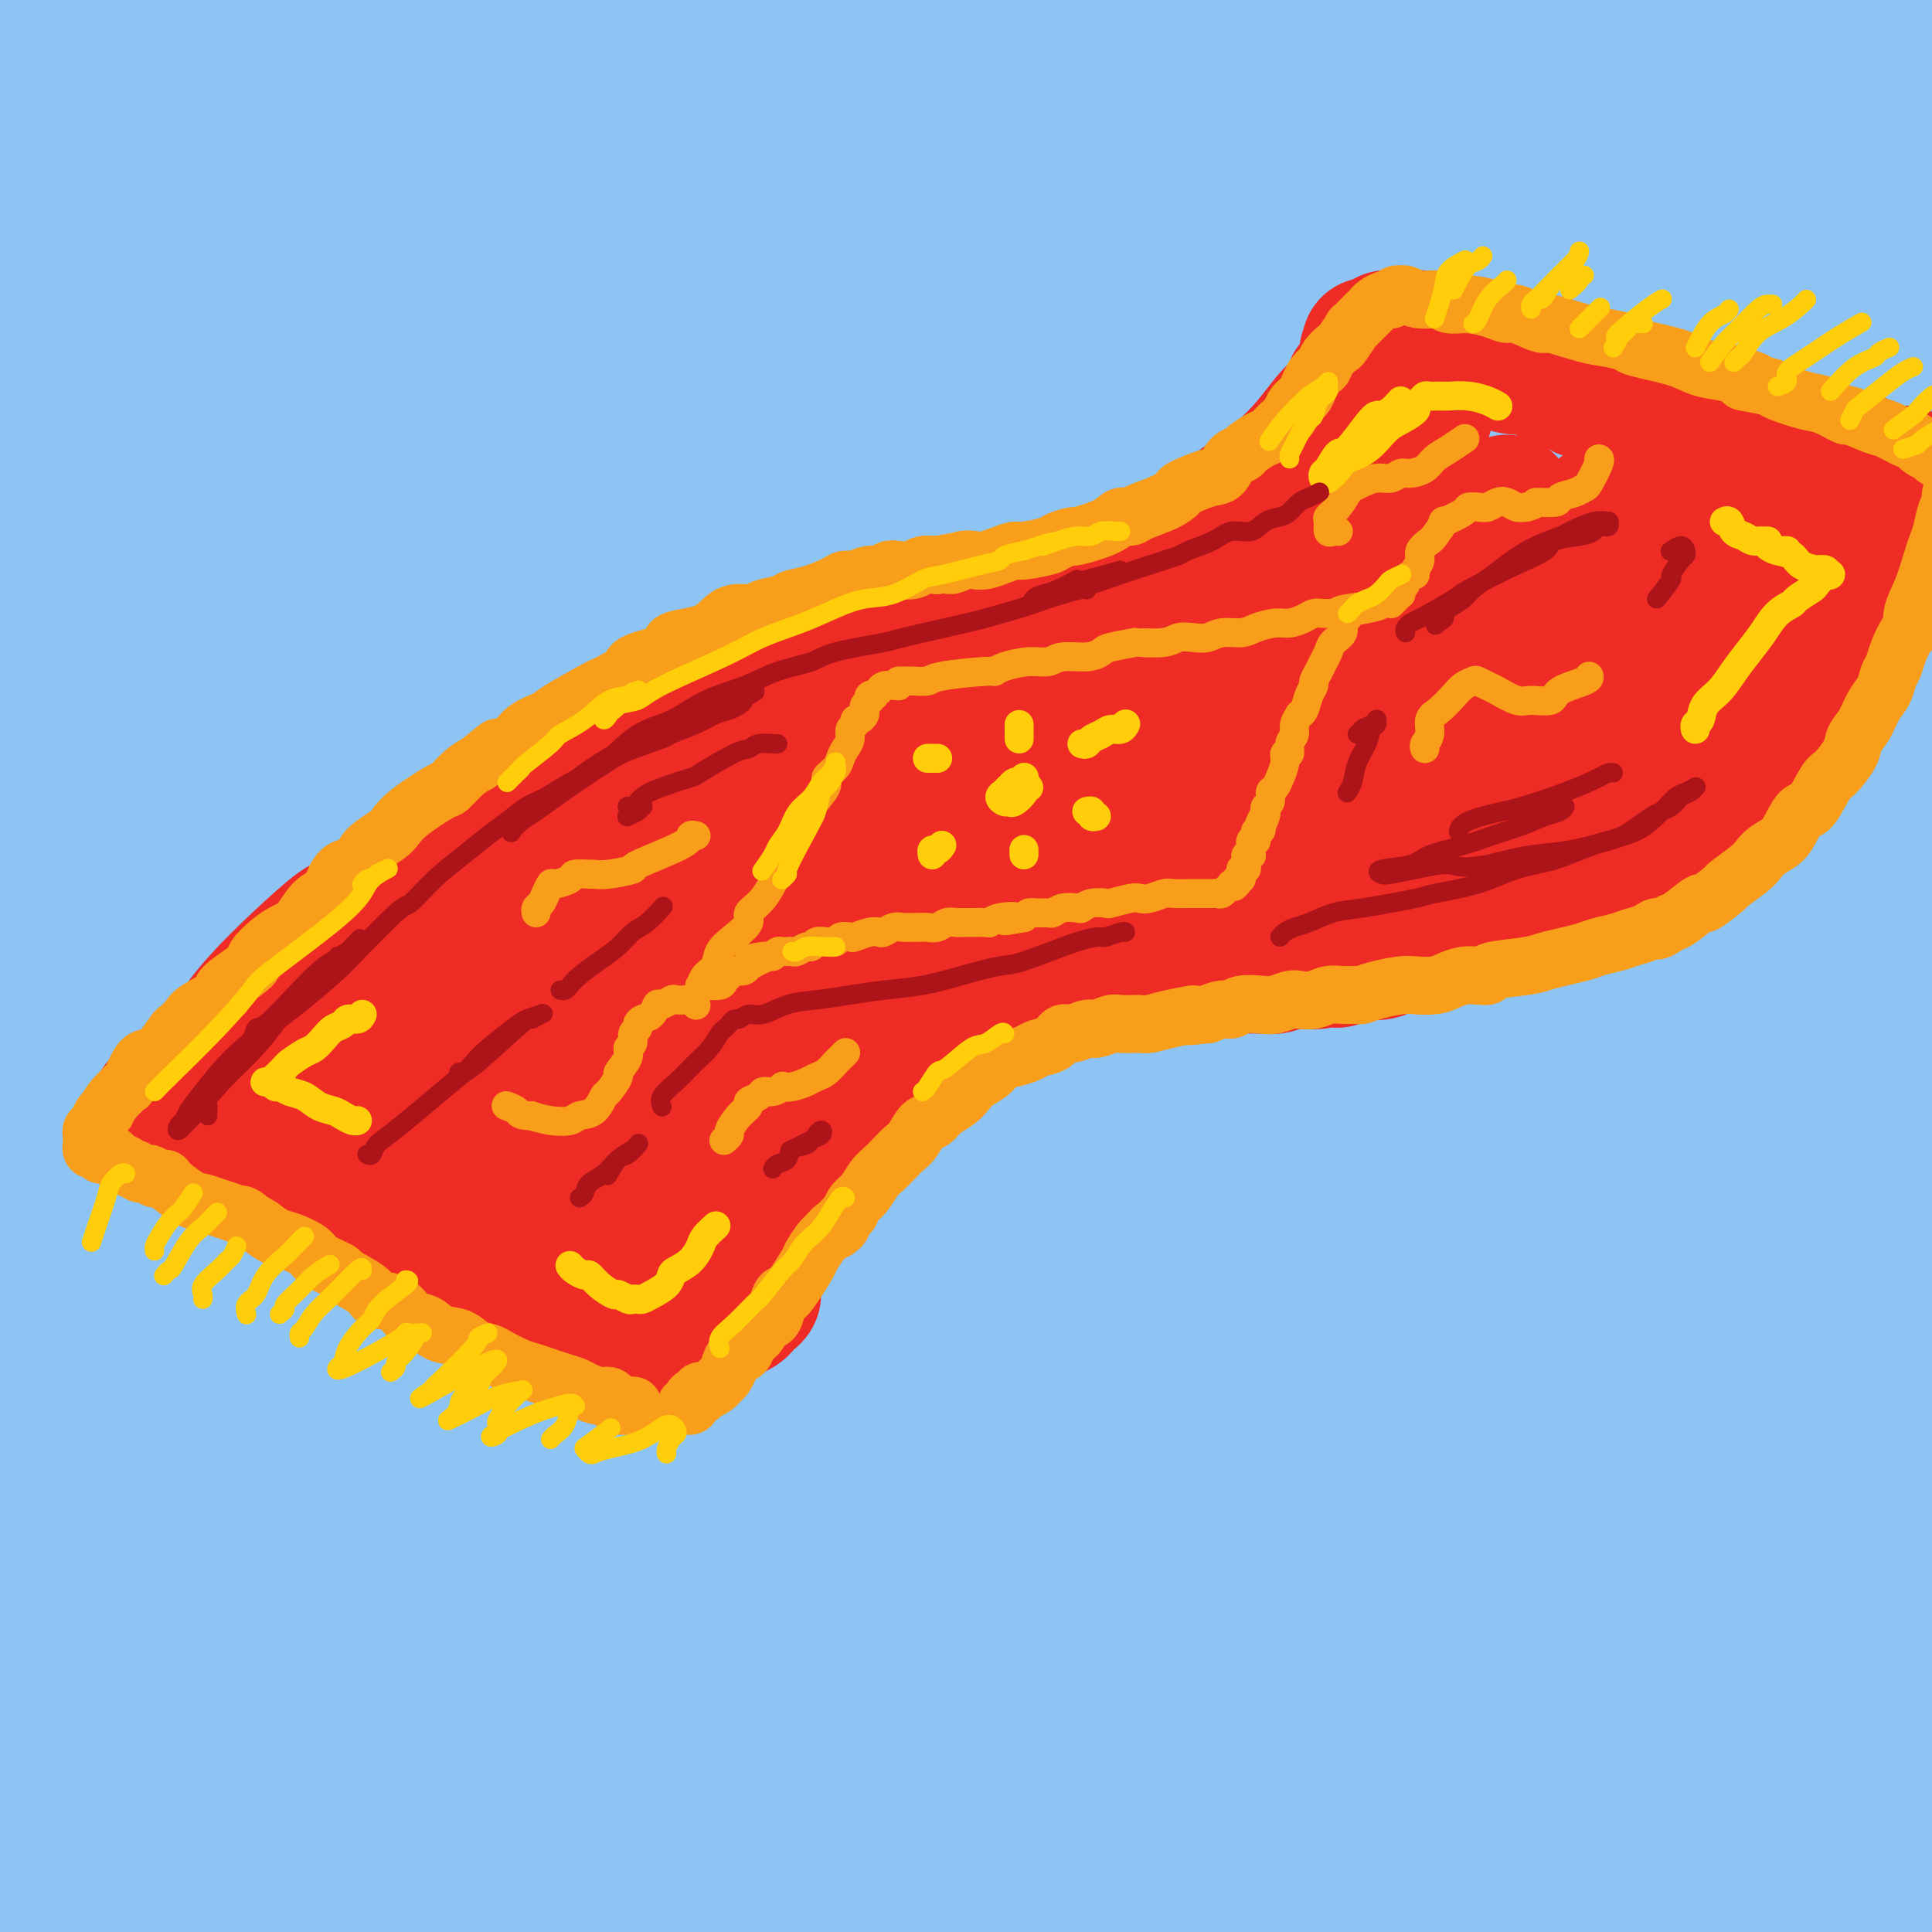
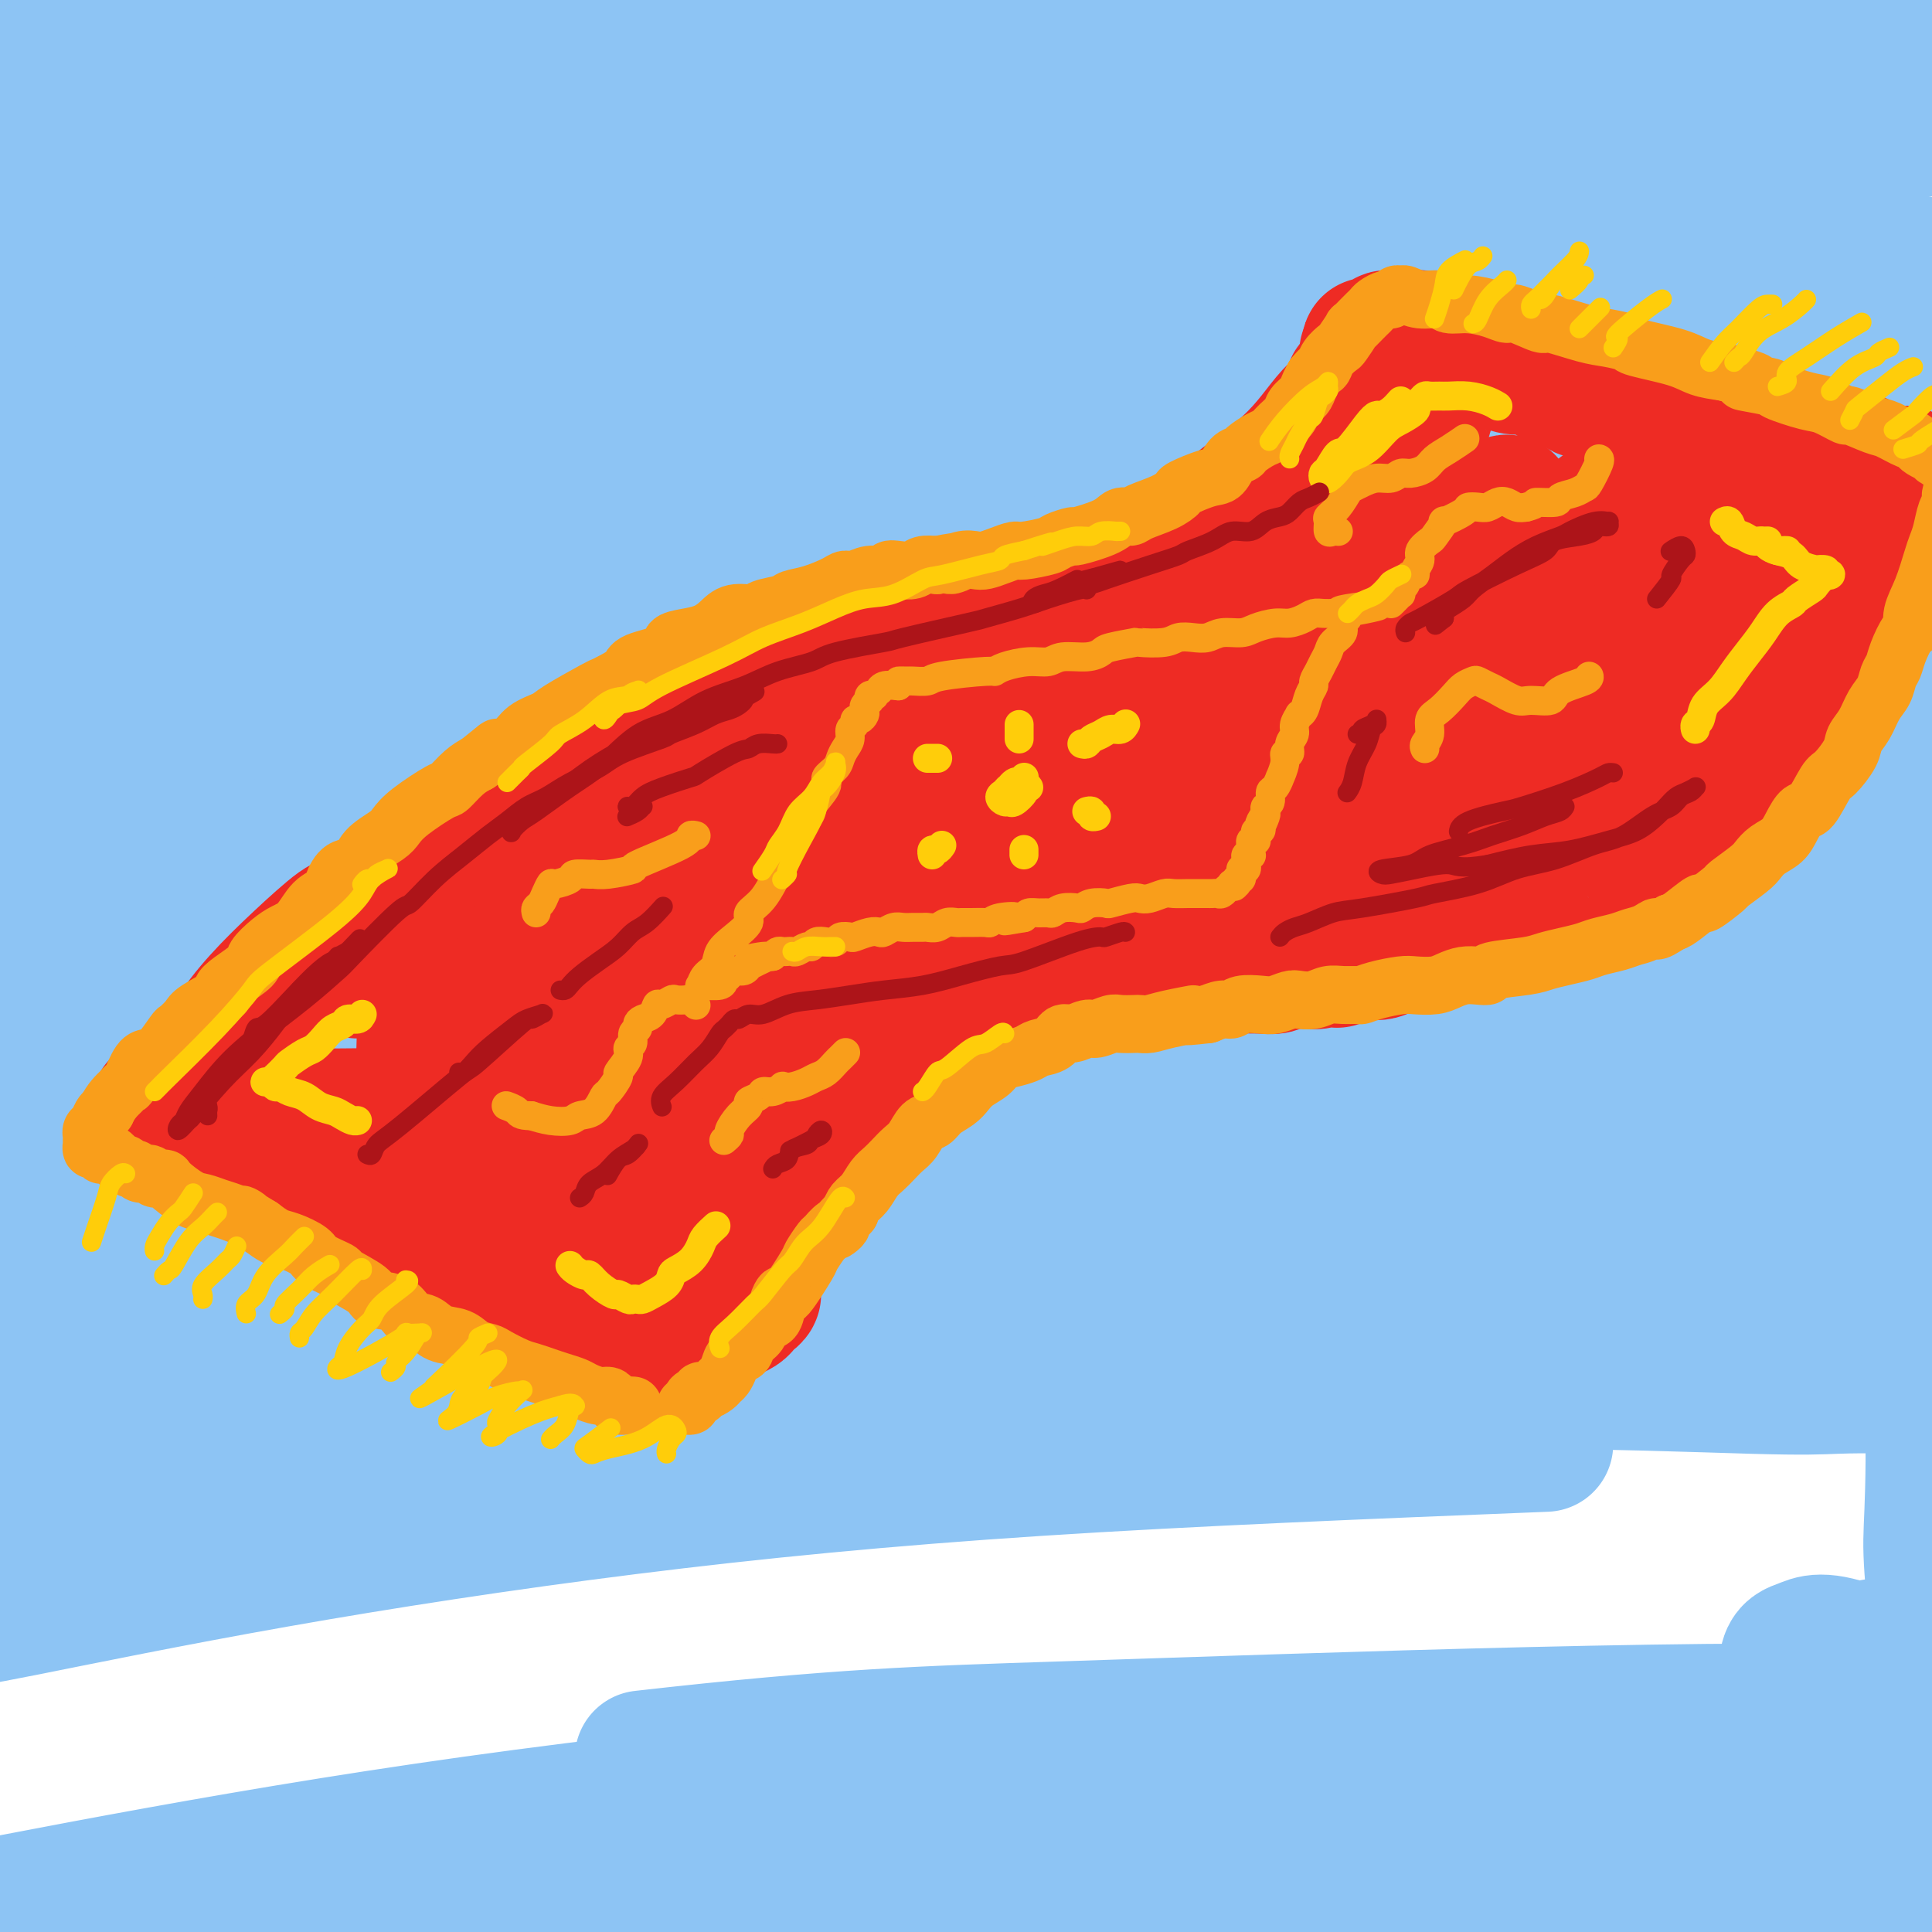
<svg xmlns="http://www.w3.org/2000/svg" viewBox="0 0 400 400" version="1.1">
  <g fill="none" stroke="rgb(173,20,25)" stroke-width="28" stroke-linecap="round" stroke-linejoin="round">
    <path d="M78,203c-0.016,-0.200 -0.032,-0.400 0,-1c0.032,-0.600 0.110,-1.601 0,-2c-0.110,-0.399 -0.410,-0.195 0,-1c0.410,-0.805 1.528,-2.618 2,-4c0.472,-1.382 0.296,-2.332 1,-4c0.704,-1.668 2.288,-4.054 3,-5c0.712,-0.946 0.551,-0.452 1,-1c0.449,-0.548 1.506,-2.138 2,-3c0.494,-0.862 0.423,-0.996 1,-2c0.577,-1.004 1.800,-2.876 3,-4c1.200,-1.124 2.376,-1.498 3,-2c0.624,-0.502 0.697,-1.132 1,-2c0.303,-0.868 0.836,-1.976 2,-3c1.164,-1.024 2.958,-1.965 4,-3c1.042,-1.035 1.331,-2.163 2,-3c0.669,-0.837 1.719,-1.384 3,-2c1.281,-0.616 2.794,-1.303 4,-2c1.206,-0.697 2.105,-1.404 3,-2c0.895,-0.596 1.785,-1.082 3,-2c1.215,-0.918 2.755,-2.269 4,-3c1.245,-0.731 2.194,-0.840 3,-1c0.806,-0.160 1.470,-0.369 3,-1c1.530,-0.631 3.926,-1.685 5,-2c1.074,-0.315 0.828,0.107 2,0c1.172,-0.107 3.764,-0.745 5,-1c1.236,-0.255 1.118,-0.128 1,0" />
    <path d="M139,147c3.399,-0.774 2.398,-0.207 3,0c0.602,0.207 2.807,0.056 4,0c1.193,-0.056 1.373,-0.015 2,0c0.627,0.015 1.699,0.004 3,0c1.301,-0.004 2.830,-0.001 4,0c1.170,0.001 1.982,-0.001 3,0c1.018,0.001 2.242,0.004 4,0c1.758,-0.004 4.048,-0.016 5,0c0.952,0.016 0.565,0.061 1,0c0.435,-0.061 1.691,-0.227 3,0c1.309,0.227 2.671,0.846 4,1c1.329,0.154 2.625,-0.156 4,0c1.375,0.156 2.829,0.777 4,1c1.171,0.223 2.060,0.047 3,0c0.940,-0.047 1.932,0.036 3,0c1.068,-0.036 2.212,-0.190 3,0c0.788,0.190 1.218,0.726 2,1c0.782,0.274 1.915,0.286 3,0c1.085,-0.286 2.123,-0.872 4,-1c1.877,-0.128 4.592,0.200 6,0c1.408,-0.200 1.508,-0.929 2,-1c0.492,-0.071 1.375,0.517 3,0c1.625,-0.517 3.991,-2.139 5,-3c1.009,-0.861 0.662,-0.963 1,-1c0.338,-0.037 1.360,-0.010 2,0c0.640,0.010 0.897,0.003 1,0c0.103,-0.003 0.051,-0.001 0,0" />
  </g>
  <g fill="none" stroke="rgb(141,196,244)" stroke-width="28" stroke-linecap="round" stroke-linejoin="round">
-     <path d="M49,57c0.081,0.082 0.162,0.164 2,0c1.838,-0.164 5.434,-0.572 9,-1c3.566,-0.428 7.103,-0.874 24,-2c16.897,-1.126 47.153,-2.931 59,-4c11.847,-1.069 5.286,-1.401 24,-2c18.714,-0.599 62.705,-1.465 82,-2c19.295,-0.535 13.895,-0.738 25,-1c11.105,-0.262 38.717,-0.583 63,-1c24.283,-0.417 45.238,-0.931 53,-1c7.762,-0.069 2.331,0.306 -1,0c-3.331,-0.306 -4.564,-1.295 -11,-2c-6.436,-0.705 -18.077,-1.127 -32,-2c-13.923,-0.873 -30.128,-2.198 -50,-3c-19.872,-0.802 -43.410,-1.082 -64,-1c-20.590,0.082 -38.234,0.526 -70,3c-31.766,2.474 -77.656,6.976 -99,9c-21.344,2.024 -18.142,1.569 -27,3c-8.858,1.431 -29.775,4.750 -43,7c-13.225,2.250 -18.756,3.433 -23,4c-4.244,0.567 -7.199,0.520 -6,0c1.199,-0.520 6.553,-1.512 16,-3c9.447,-1.488 22.989,-3.472 39,-6c16.011,-2.528 34.493,-5.600 55,-8c20.507,-2.400 43.041,-4.128 66,-6c22.959,-1.872 46.345,-3.888 68,-5c21.655,-1.112 41.579,-1.320 63,-2c21.421,-0.680 44.340,-1.832 65,-3c20.660,-1.168 39.062,-2.353 46,-3c6.938,-0.647 2.411,-0.756 -2,-1c-4.411,-0.244 -8.705,-0.622 -13,-1" />
    <path d="M367,23c-8.129,-0.926 -20.951,-2.242 -36,-3c-15.049,-0.758 -32.325,-0.959 -53,-2c-20.675,-1.041 -44.748,-2.923 -66,-4c-21.252,-1.077 -39.684,-1.351 -70,-1c-30.316,0.351 -72.517,1.325 -92,2c-19.483,0.675 -16.249,1.049 -23,1c-6.751,-0.049 -23.487,-0.522 -32,-1c-8.513,-0.478 -8.805,-0.961 -3,-2c5.805,-1.039 17.705,-2.633 32,-4c14.295,-1.367 30.986,-2.506 50,-3c19.014,-0.494 40.352,-0.344 62,0c21.648,0.344 43.606,0.881 69,2c25.394,1.119 54.225,2.818 90,5c35.775,2.182 78.494,4.845 96,7c17.506,2.155 9.797,3.800 7,5c-2.797,1.200 -0.683,1.954 -1,2c-0.317,0.046 -3.064,-0.616 -11,-1c-7.936,-0.384 -21.062,-0.491 -33,-1c-11.938,-0.509 -22.689,-1.421 -53,-2c-30.311,-0.579 -80.184,-0.827 -104,-1c-23.816,-0.173 -21.577,-0.273 -36,0c-14.423,0.273 -45.509,0.920 -70,2c-24.491,1.080 -42.389,2.594 -59,4c-16.611,1.406 -31.936,2.705 -44,4c-12.064,1.295 -20.868,2.587 -26,3c-5.132,0.413 -6.593,-0.052 -6,-1c0.593,-0.948 3.242,-2.378 11,-4c7.758,-1.622 20.627,-3.437 36,-5c15.373,-1.563 33.249,-2.875 54,-4c20.751,-1.125 44.375,-2.062 68,-3" />
    <path d="M124,18c31.162,-1.057 48.069,-0.201 72,0c23.931,0.201 54.888,-0.254 92,0c37.112,0.254 80.380,1.216 99,2c18.620,0.784 12.591,1.388 11,2c-1.591,0.612 1.257,1.230 0,1c-1.257,-0.230 -6.618,-1.309 -10,-2c-3.382,-0.691 -4.785,-0.994 -14,-2c-9.215,-1.006 -26.242,-2.714 -44,-4c-17.758,-1.286 -36.248,-2.149 -57,-3c-20.752,-0.851 -43.766,-1.691 -67,-1c-23.234,0.691 -46.689,2.911 -70,5c-23.311,2.089 -46.477,4.046 -66,6c-19.523,1.954 -35.401,3.905 -51,6c-15.599,2.095 -30.918,4.334 -37,5c-6.082,0.666 -2.928,-0.241 0,-1c2.928,-0.759 5.631,-1.369 15,-3c9.369,-1.631 25.405,-4.282 44,-7c18.595,-2.718 39.750,-5.502 63,-8c23.250,-2.498 48.594,-4.711 73,-6c24.406,-1.289 47.873,-1.655 74,-2c26.127,-0.345 54.912,-0.668 84,0c29.088,0.668 58.477,2.329 68,4c9.523,1.671 -0.820,3.353 -5,4c-4.180,0.647 -2.198,0.258 -5,0c-2.802,-0.258 -10.387,-0.387 -22,0c-11.613,0.387 -27.252,1.289 -47,2c-19.748,0.711 -43.604,1.229 -65,2c-21.396,0.771 -40.333,1.794 -77,6c-36.667,4.206 -91.064,11.594 -117,15c-25.936,3.406 -23.410,2.830 -34,5c-10.590,2.170 -34.295,7.085 -58,12" />
    <path d="M-27,56c-18.667,4.223 -36.336,8.780 -44,11c-7.664,2.220 -5.325,2.102 -4,2c1.325,-0.102 1.635,-0.187 9,-1c7.365,-0.813 21.783,-2.353 38,-5c16.217,-2.647 34.232,-6.399 59,-9c24.768,-2.601 56.289,-4.050 74,-6c17.711,-1.950 21.611,-4.399 81,-3c59.389,1.399 174.268,6.647 216,10c41.732,3.353 10.317,4.809 0,6c-10.317,1.191 0.463,2.115 4,3c3.537,0.885 -0.168,1.730 -3,2c-2.832,0.270 -4.792,-0.035 -14,0c-9.208,0.035 -25.665,0.409 -41,0c-15.335,-0.409 -29.549,-1.603 -49,-2c-19.451,-0.397 -44.138,0.002 -70,1c-25.862,0.998 -52.897,2.596 -80,5c-27.103,2.404 -54.274,5.613 -79,9c-24.726,3.387 -47.007,6.952 -65,10c-17.993,3.048 -31.698,5.579 -43,8c-11.302,2.421 -20.201,4.731 -19,5c1.201,0.269 12.503,-1.503 19,-3c6.497,-1.497 8.191,-2.720 20,-5c11.809,-2.280 33.734,-5.616 57,-9c23.266,-3.384 47.874,-6.817 73,-9c25.126,-2.183 50.770,-3.118 79,-4c28.230,-0.882 59.046,-1.712 97,-2c37.954,-0.288 83.046,-0.036 100,1c16.954,1.036 5.771,2.855 1,4c-4.771,1.145 -3.131,1.616 -3,2c0.131,0.384 -1.248,0.681 -8,1c-6.752,0.319 -18.876,0.659 -31,1" />
    <path d="M347,79c-15.091,0.851 -31.820,0.977 -51,1c-19.180,0.023 -40.812,-0.057 -65,1c-24.188,1.057 -50.931,3.251 -75,6c-24.069,2.749 -45.464,6.053 -74,11c-28.536,4.947 -64.214,11.539 -85,16c-20.786,4.461 -26.681,6.793 -30,8c-3.319,1.207 -4.063,1.290 -7,2c-2.937,0.710 -8.068,2.047 5,0c13.068,-2.047 44.334,-7.478 59,-10c14.666,-2.522 12.731,-2.134 29,-4c16.269,-1.866 50.740,-5.985 72,-9c21.260,-3.015 29.307,-4.926 79,-8c49.693,-3.074 141.030,-7.311 179,-9c37.970,-1.689 22.571,-0.830 17,0c-5.571,0.830 -1.316,1.633 0,2c1.316,0.367 -0.307,0.299 -2,0c-1.693,-0.299 -3.457,-0.829 -11,-2c-7.543,-1.171 -20.866,-2.982 -37,-5c-16.134,-2.018 -35.078,-4.242 -58,-6c-22.922,-1.758 -49.822,-3.050 -73,-4c-23.178,-0.950 -42.636,-1.559 -77,0c-34.364,1.559 -83.636,5.284 -107,7c-23.364,1.716 -20.822,1.422 -30,3c-9.178,1.578 -30.077,5.028 -44,7c-13.923,1.972 -20.869,2.466 -25,3c-4.131,0.534 -5.446,1.108 -5,1c0.446,-0.108 2.653,-0.899 9,-2c6.347,-1.101 16.835,-2.512 28,-4c11.165,-1.488 23.006,-3.055 35,-5c11.994,-1.945 24.141,-4.270 34,-6c9.859,-1.730 17.429,-2.865 25,-4" />
    <path d="M62,69c22.825,-3.264 14.386,-0.924 12,0c-2.386,0.924 1.279,0.431 1,1c-0.279,0.569 -4.502,2.202 -11,4c-6.498,1.798 -15.269,3.763 -24,6c-8.731,2.237 -17.420,4.746 -26,7c-8.580,2.254 -17.050,4.253 -24,6c-6.950,1.747 -12.381,3.240 -16,4c-3.619,0.760 -5.425,0.785 -7,1c-1.575,0.215 -2.917,0.621 3,-1c5.917,-1.621 19.094,-5.267 26,-7c6.906,-1.733 7.540,-1.552 15,-3c7.460,-1.448 21.747,-4.523 36,-7c14.253,-2.477 28.471,-4.355 44,-6c15.529,-1.645 32.368,-3.058 51,-4c18.632,-0.942 39.056,-1.414 53,-2c13.944,-0.586 21.407,-1.286 53,1c31.593,2.286 87.317,7.558 112,10c24.683,2.442 18.324,2.055 16,3c-2.324,0.945 -0.615,3.221 0,5c0.615,1.779 0.136,3.063 -3,4c-3.136,0.937 -8.928,1.529 -15,2c-6.072,0.471 -12.425,0.820 -37,3c-24.575,2.180 -67.372,6.191 -88,8c-20.628,1.809 -19.089,1.415 -34,3c-14.911,1.585 -46.274,5.148 -72,9c-25.726,3.852 -45.817,7.994 -65,12c-19.183,4.006 -37.458,7.877 -51,11c-13.542,3.123 -22.352,5.497 -28,7c-5.648,1.503 -8.136,2.135 -7,2c1.136,-0.135 5.896,-1.039 17,-3c11.104,-1.961 28.552,-4.981 46,-8" />
    <path d="M39,137c31.950,-4.717 80.324,-11.010 103,-14c22.676,-2.990 19.652,-2.675 39,-4c19.348,-1.325 61.066,-4.288 107,-6c45.934,-1.712 96.082,-2.171 117,-1c20.918,1.171 12.605,3.974 9,5c-3.605,1.026 -2.502,0.275 -3,0c-0.498,-0.275 -2.599,-0.073 -5,0c-2.401,0.073 -5.104,0.016 -15,0c-9.896,-0.016 -26.984,0.008 -46,0c-19.016,-0.008 -39.960,-0.049 -63,1c-23.040,1.049 -48.177,3.187 -74,6c-25.823,2.813 -52.333,6.302 -78,10c-25.667,3.698 -50.492,7.605 -72,12c-21.508,4.395 -39.699,9.280 -54,13c-14.301,3.720 -24.713,6.277 -31,8c-6.287,1.723 -8.448,2.613 -8,3c0.448,0.387 3.504,0.271 12,-1c8.496,-1.271 22.433,-3.698 40,-7c17.567,-3.302 38.766,-7.481 62,-11c23.234,-3.519 48.504,-6.380 73,-9c24.496,-2.620 48.217,-5.000 75,-7c26.783,-2.000 56.628,-3.619 89,-5c32.372,-1.381 67.273,-2.523 80,-2c12.727,0.523 3.282,2.710 0,4c-3.282,1.290 -0.400,1.684 -1,2c-0.600,0.316 -4.681,0.553 -14,1c-9.319,0.447 -23.876,1.103 -42,2c-18.124,0.897 -39.817,2.034 -64,4c-24.183,1.966 -50.857,4.760 -79,8c-28.143,3.240 -57.755,6.926 -85,11c-27.245,4.074 -52.122,8.537 -77,13" />
    <path d="M34,173c-36.307,6.487 -46.074,10.705 -57,14c-10.926,3.295 -23.009,5.666 -29,7c-5.991,1.334 -5.888,1.630 -1,1c4.888,-0.630 14.561,-2.187 30,-5c15.439,-2.813 36.643,-6.883 58,-11c21.357,-4.117 42.865,-8.281 74,-12c31.135,-3.719 71.895,-6.994 121,-10c49.105,-3.006 106.556,-5.743 134,-6c27.444,-0.257 24.882,1.968 24,3c-0.882,1.032 -0.084,0.873 0,1c0.084,0.127 -0.546,0.541 -3,1c-2.454,0.459 -6.733,0.962 -18,2c-11.267,1.038 -29.521,2.612 -45,3c-15.479,0.388 -28.184,-0.410 -63,2c-34.816,2.410 -91.743,8.026 -119,11c-27.257,2.974 -24.842,3.305 -39,6c-14.158,2.695 -44.888,7.755 -74,14c-29.112,6.245 -56.607,13.676 -69,17c-12.393,3.324 -9.685,2.542 -11,3c-1.315,0.458 -6.654,2.156 -4,2c2.654,-0.156 13.300,-2.165 28,-5c14.700,-2.835 33.453,-6.495 56,-10c22.547,-3.505 48.887,-6.853 76,-10c27.113,-3.147 54.998,-6.093 88,-8c33.002,-1.907 71.123,-2.776 111,-3c39.877,-0.224 81.512,0.198 96,2c14.488,1.802 1.830,4.983 -1,6c-2.830,1.017 4.169,-0.129 -2,0c-6.169,0.129 -25.507,1.535 -36,2c-10.493,0.465 -12.141,-0.010 -26,0c-13.859,0.010 -39.930,0.505 -66,1" />
    <path d="M267,191c-34.515,0.695 -55.801,0.933 -82,2c-26.199,1.067 -57.309,2.964 -85,6c-27.691,3.036 -51.961,7.212 -72,11c-20.039,3.788 -35.846,7.187 -49,10c-13.154,2.813 -23.654,5.040 -24,6c-0.346,0.960 9.463,0.653 15,0c5.537,-0.653 6.803,-1.650 20,-4c13.197,-2.350 38.326,-6.051 60,-9c21.674,-2.949 39.892,-5.146 77,-7c37.108,-1.854 93.107,-3.363 123,-4c29.893,-0.637 33.680,-0.400 58,0c24.320,0.400 69.174,0.965 86,2c16.826,1.035 5.625,2.542 0,3c-5.625,0.458 -5.673,-0.133 -10,0c-4.327,0.133 -12.932,0.989 -26,1c-13.068,0.011 -30.597,-0.825 -52,-1c-21.403,-0.175 -46.678,0.309 -71,1c-24.322,0.691 -47.691,1.587 -84,6c-36.309,4.413 -85.560,12.343 -116,18c-30.440,5.657 -42.071,9.042 -49,11c-6.929,1.958 -9.158,2.490 -15,4c-5.842,1.510 -15.298,3.997 -9,4c6.298,0.003 28.351,-2.477 40,-4c11.649,-1.523 12.893,-2.087 28,-4c15.107,-1.913 44.078,-5.175 71,-8c26.922,-2.825 51.797,-5.213 82,-7c30.203,-1.787 65.734,-2.973 105,-4c39.266,-1.027 82.267,-1.894 98,-2c15.733,-0.106 4.197,0.548 0,1c-4.197,0.452 -1.056,0.700 -4,1c-2.944,0.300 -11.972,0.650 -21,1" />
    <path d="M361,225c-11.407,0.448 -27.424,0.070 -47,0c-19.576,-0.070 -42.711,0.170 -68,1c-25.289,0.830 -52.732,2.252 -80,5c-27.268,2.748 -54.360,6.823 -78,11c-23.640,4.177 -43.828,8.455 -60,12c-16.172,3.545 -28.330,6.358 -34,8c-5.670,1.642 -4.853,2.114 -9,3c-4.147,0.886 -13.257,2.187 12,-1c25.257,-3.187 84.882,-10.861 116,-14c31.118,-3.139 33.730,-1.742 40,-2c6.270,-0.258 16.200,-2.171 40,-3c23.800,-0.829 61.472,-0.575 101,0c39.528,0.575 80.912,1.471 96,2c15.088,0.529 3.880,0.692 0,1c-3.880,0.308 -0.433,0.761 0,1c0.433,0.239 -2.149,0.264 -8,1c-5.851,0.736 -14.971,2.182 -30,3c-15.029,0.818 -35.967,1.006 -55,1c-19.033,-0.006 -36.159,-0.207 -74,3c-37.841,3.207 -96.396,9.821 -124,13c-27.604,3.179 -24.257,2.922 -37,6c-12.743,3.078 -41.575,9.490 -61,14c-19.425,4.510 -29.444,7.119 -36,9c-6.556,1.881 -9.649,3.036 -8,3c1.649,-0.036 8.041,-1.263 21,-4c12.959,-2.737 32.484,-6.986 55,-11c22.516,-4.014 48.022,-7.794 74,-11c25.978,-3.206 52.427,-5.839 83,-8c30.573,-2.161 65.270,-3.851 102,-5c36.730,-1.149 75.494,-1.757 91,-2c15.506,-0.243 7.753,-0.122 0,0" />
    <path d="M383,261c30.204,-1.021 9.215,-0.075 -1,1c-10.215,1.075 -9.656,2.277 -13,3c-3.344,0.723 -10.593,0.965 -38,2c-27.407,1.035 -74.974,2.863 -99,4c-24.026,1.137 -24.513,1.585 -40,3c-15.487,1.415 -45.974,3.799 -83,10c-37.026,6.201 -80.592,16.219 -101,21c-20.408,4.781 -17.656,4.324 -22,6c-4.344,1.676 -15.782,5.484 -24,8c-8.218,2.516 -13.217,3.738 1,2c14.217,-1.738 47.648,-6.437 65,-9c17.352,-2.563 18.623,-2.991 35,-5c16.377,-2.009 47.860,-5.600 82,-9c34.140,-3.400 70.939,-6.610 118,-9c47.061,-2.390 104.385,-3.959 127,-4c22.615,-0.041 10.520,1.448 5,2c-5.520,0.552 -4.466,0.168 -6,0c-1.534,-0.168 -5.658,-0.119 -9,0c-3.342,0.119 -5.903,0.307 -17,0c-11.097,-0.307 -30.732,-1.110 -52,-1c-21.268,0.110 -44.170,1.134 -69,3c-24.830,1.866 -51.589,4.574 -78,8c-26.411,3.426 -52.473,7.569 -75,12c-22.527,4.431 -41.519,9.148 -57,13c-15.481,3.852 -27.449,6.837 -34,9c-6.551,2.163 -7.683,3.503 -7,4c0.683,0.497 3.180,0.150 14,-2c10.820,-2.150 29.962,-6.102 52,-10c22.038,-3.898 46.972,-7.742 73,-11c26.028,-3.258 53.151,-5.931 85,-8c31.849,-2.069 68.425,-3.535 105,-5" />
-     <path d="M320,299c47.067,-2.515 69.734,-2.301 78,-2c8.266,0.301 2.131,0.690 0,1c-2.131,0.310 -0.259,0.540 -2,1c-1.741,0.460 -7.094,1.148 -13,2c-5.906,0.852 -12.366,1.866 -43,4c-30.634,2.134 -85.443,5.389 -112,7c-26.557,1.611 -24.864,1.580 -43,4c-18.136,2.420 -56.103,7.292 -85,12c-28.897,4.708 -48.726,9.251 -66,13c-17.274,3.749 -31.993,6.705 -40,9c-8.007,2.295 -9.303,3.929 -12,5c-2.697,1.071 -6.795,1.579 12,-2c18.795,-3.579 60.484,-11.244 83,-15c22.516,-3.756 25.859,-3.602 37,-5c11.141,-1.398 30.080,-4.347 83,-7c52.920,-2.653 139.822,-5.009 175,-6c35.178,-0.991 18.631,-0.616 13,0c-5.631,0.616 -0.348,1.474 1,2c1.348,0.526 -1.239,0.718 -1,1c0.239,0.282 3.304,0.652 -9,2c-12.304,1.348 -39.979,3.675 -64,5c-24.021,1.325 -44.389,1.649 -72,4c-27.611,2.351 -62.465,6.728 -82,9c-19.535,2.272 -23.751,2.438 -40,5c-16.249,2.562 -44.531,7.519 -72,14c-27.469,6.481 -54.123,14.486 -66,18c-11.877,3.514 -8.975,2.538 -10,3c-1.025,0.462 -5.976,2.361 -3,3c2.976,0.639 13.878,0.018 29,-2c15.122,-2.018 34.463,-5.434 58,-9c23.537,-3.566 51.268,-7.283 79,-11" />
    <path d="M133,364c40.458,-4.600 58.602,-5.100 86,-6c27.398,-0.900 64.050,-2.200 98,-3c33.950,-0.800 65.198,-1.099 77,0c11.802,1.099 4.157,3.598 0,5c-4.157,1.402 -4.825,1.708 -6,2c-1.175,0.292 -2.857,0.572 -12,1c-9.143,0.428 -25.746,1.006 -47,1c-21.254,-0.006 -47.160,-0.595 -74,0c-26.840,0.595 -54.616,2.374 -83,5c-28.384,2.626 -57.376,6.099 -84,10c-26.624,3.901 -50.880,8.231 -71,12c-20.120,3.769 -36.105,6.977 -50,10c-13.895,3.023 -25.700,5.861 -30,7c-4.300,1.139 -1.095,0.578 6,-1c7.095,-1.578 18.080,-4.172 35,-7c16.920,-2.828 39.775,-5.889 65,-9c25.225,-3.111 52.821,-6.271 81,-8c28.179,-1.729 56.942,-2.028 87,-2c30.058,0.028 61.411,0.384 94,2c32.589,1.616 66.413,4.492 79,6c12.587,1.508 3.937,1.647 0,3c-3.937,1.353 -3.162,3.921 -7,6c-3.838,2.079 -12.290,3.669 -24,4c-11.710,0.331 -26.680,-0.596 -48,-1c-21.320,-0.404 -48.992,-0.285 -74,0c-25.008,0.285 -47.354,0.737 -86,5c-38.646,4.263 -93.593,12.339 -119,16c-25.407,3.661 -21.274,2.909 -30,5c-8.726,2.091 -30.311,7.024 -43,10c-12.689,2.976 -16.483,3.993 -16,4c0.483,0.007 5.241,-0.997 10,-2" />
    <path d="M-53,439c5.157,-1.305 13.049,-3.568 43,-8c29.951,-4.432 81.962,-11.032 105,-14c23.038,-2.968 17.102,-2.305 41,-3c23.898,-0.695 77.629,-2.748 126,-3c48.371,-0.252 91.383,1.296 111,2c19.617,0.704 15.839,0.563 14,1c-1.839,0.437 -1.740,1.451 -2,2c-0.260,0.549 -0.881,0.633 -4,1c-3.119,0.367 -8.738,1.016 -19,1c-10.262,-0.016 -25.168,-0.697 -45,-2c-19.832,-1.303 -44.589,-3.227 -70,-4c-25.411,-0.773 -51.475,-0.395 -77,1c-25.525,1.395 -50.510,3.805 -71,6c-20.490,2.195 -36.485,4.174 -48,6c-11.515,1.826 -18.551,3.498 -21,4c-2.449,0.502 -0.310,-0.168 3,-1c3.310,-0.832 7.792,-1.827 32,-5c24.208,-3.173 68.142,-8.524 90,-11c21.858,-2.476 21.641,-2.078 36,-3c14.359,-0.922 43.295,-3.165 68,-5c24.705,-1.835 45.179,-3.263 64,-4c18.821,-0.737 35.988,-0.785 42,-1c6.012,-0.215 0.868,-0.598 -3,0c-3.868,0.598 -6.459,2.176 -14,3c-7.541,0.824 -20.030,0.892 -34,1c-13.970,0.108 -29.419,0.255 -42,1c-12.581,0.745 -22.294,2.089 -31,3c-8.706,0.911 -16.406,1.388 -15,1c1.406,-0.388 11.917,-1.643 17,-2c5.083,-0.357 4.738,0.184 16,-1c11.262,-1.184 34.131,-4.092 57,-7" />
    <path d="M316,398c17.553,-2.098 16.434,-2.343 28,-5c11.566,-2.657 35.815,-7.725 45,-10c9.185,-2.275 3.306,-1.758 0,-2c-3.306,-0.242 -4.039,-1.242 -5,-2c-0.961,-0.758 -2.150,-1.274 -6,-2c-3.850,-0.726 -10.360,-1.664 -16,-3c-5.640,-1.336 -10.409,-3.072 -14,-4c-3.591,-0.928 -6.006,-1.048 -7,-2c-0.994,-0.952 -0.569,-2.735 0,-4c0.569,-1.265 1.281,-2.013 4,-3c2.719,-0.987 7.444,-2.214 9,-3c1.556,-0.786 -0.056,-1.131 3,0c3.056,1.131 10.780,3.738 14,5c3.220,1.262 1.937,1.178 3,2c1.063,0.822 4.471,2.550 7,7c2.529,4.450 4.180,11.623 5,15c0.820,3.377 0.808,2.959 1,4c0.192,1.041 0.587,3.541 1,5c0.413,1.459 0.842,1.877 1,2c0.158,0.123 0.043,-0.050 0,0c-0.043,0.050 -0.015,0.323 0,-2c0.015,-2.323 0.018,-7.240 0,-9c-0.018,-1.760 -0.057,-0.362 0,-5c0.057,-4.638 0.211,-15.313 0,-20c-0.211,-4.687 -0.789,-3.385 -1,-5c-0.211,-1.615 -0.057,-6.146 0,-9c0.057,-2.854 0.018,-4.030 0,-5c-0.018,-0.970 -0.015,-1.734 0,-2c0.015,-0.266 0.043,-0.033 0,0c-0.043,0.033 -0.155,-0.133 0,2c0.155,2.133 0.578,6.567 1,11" />
    <path d="M389,354c0.315,6.293 0.603,16.527 1,21c0.397,4.473 0.902,3.185 1,5c0.098,1.815 -0.213,6.732 0,10c0.213,3.268 0.949,4.887 1,6c0.051,1.113 -0.584,1.719 -1,2c-0.416,0.281 -0.615,0.237 -1,-1c-0.385,-1.237 -0.957,-3.665 -2,-6c-1.043,-2.335 -2.558,-4.576 -6,-11c-3.442,-6.424 -8.811,-17.032 -11,-22c-2.189,-4.968 -1.197,-4.295 -1,-6c0.197,-1.705 -0.402,-5.788 0,-8c0.402,-2.212 1.806,-2.554 3,-3c1.194,-0.446 2.177,-0.997 4,-1c1.823,-0.003 4.487,0.543 8,2c3.513,1.457 7.874,3.825 11,7c3.126,3.175 5.017,7.158 8,11c2.983,3.842 7.059,7.542 9,11c1.941,3.458 1.747,6.674 2,10c0.253,3.326 0.952,6.761 1,9c0.048,2.239 -0.557,3.283 -1,4c-0.443,0.717 -0.726,1.106 -1,1c-0.274,-0.106 -0.539,-0.708 -1,-2c-0.461,-1.292 -1.118,-3.275 -2,-7c-0.882,-3.725 -1.991,-9.193 -3,-15c-1.009,-5.807 -1.920,-11.952 -3,-18c-1.080,-6.048 -2.331,-11.999 -3,-18c-0.669,-6.001 -0.757,-12.053 -1,-19c-0.243,-6.947 -0.643,-14.790 -1,-22c-0.357,-7.210 -0.673,-13.787 -1,-20c-0.327,-6.213 -0.665,-12.061 -1,-20c-0.335,-7.939 -0.668,-17.970 -1,-28" />
    <path d="M397,226c-0.915,-24.170 -0.704,-30.096 0,-39c0.704,-8.904 1.901,-20.788 3,-30c1.099,-9.212 2.099,-15.752 2,-23c-0.099,-7.248 -1.298,-15.202 -2,-19c-0.702,-3.798 -0.906,-3.439 -1,-3c-0.094,0.439 -0.078,0.958 0,0c0.078,-0.958 0.218,-3.393 0,3c-0.218,6.393 -0.792,21.613 -1,28c-0.208,6.387 -0.048,3.941 0,15c0.048,11.059 -0.015,35.623 0,47c0.015,11.377 0.107,9.568 0,14c-0.107,4.432 -0.415,15.106 0,28c0.415,12.894 1.552,28.010 2,40c0.448,11.990 0.205,20.854 0,26c-0.205,5.146 -0.373,6.573 0,12c0.373,5.427 1.286,14.855 2,23c0.714,8.145 1.228,15.007 2,22c0.772,6.993 1.801,14.117 3,22c1.199,7.883 2.569,16.525 4,26c1.431,9.475 2.924,19.782 4,27c1.076,7.218 1.736,11.348 2,13c0.264,1.652 0.132,0.826 0,0" />
  </g>
  <g fill="none" stroke="rgb(238,43,36)" stroke-width="28" stroke-linecap="round" stroke-linejoin="round">
    <path d="M74,201c-0.064,-0.271 -0.127,-0.542 0,-1c0.127,-0.458 0.445,-1.105 1,-2c0.555,-0.895 1.349,-2.040 2,-3c0.651,-0.960 1.160,-1.736 2,-3c0.840,-1.264 2.010,-3.017 3,-4c0.990,-0.983 1.801,-1.195 3,-2c1.199,-0.805 2.788,-2.204 4,-4c1.212,-1.796 2.049,-3.988 3,-5c0.951,-1.012 2.016,-0.843 4,-2c1.984,-1.157 4.885,-3.638 6,-5c1.115,-1.362 0.442,-1.603 1,-2c0.558,-0.397 2.345,-0.949 4,-2c1.655,-1.051 3.176,-2.602 5,-4c1.824,-1.398 3.949,-2.642 6,-4c2.051,-1.358 4.028,-2.830 6,-4c1.972,-1.170 3.939,-2.039 6,-3c2.061,-0.961 4.217,-2.016 6,-3c1.783,-0.984 3.194,-1.897 6,-3c2.806,-1.103 7.008,-2.394 9,-3c1.992,-0.606 1.775,-0.526 3,-1c1.225,-0.474 3.894,-1.503 6,-2c2.106,-0.497 3.650,-0.462 5,-1c1.350,-0.538 2.505,-1.650 4,-2c1.495,-0.350 3.328,0.061 5,0c1.672,-0.061 3.181,-0.593 5,-1c1.819,-0.407 3.948,-0.688 6,-1c2.052,-0.312 4.026,-0.656 6,-1" />
    <path d="M191,133c4.131,-0.708 3.458,-0.978 4,-1c0.542,-0.022 2.300,0.205 5,0c2.700,-0.205 6.344,-0.842 8,-1c1.656,-0.158 1.326,0.162 2,0c0.674,-0.162 2.353,-0.807 4,-1c1.647,-0.193 3.262,0.065 5,0c1.738,-0.065 3.599,-0.453 5,-1c1.401,-0.547 2.342,-1.253 4,-2c1.658,-0.747 4.034,-1.533 6,-2c1.966,-0.467 3.523,-0.613 5,-1c1.477,-0.387 2.875,-1.015 5,-2c2.125,-0.985 4.979,-2.328 6,-3c1.021,-0.672 0.211,-0.674 1,-1c0.789,-0.326 3.177,-0.975 5,-2c1.823,-1.025 3.081,-2.424 4,-3c0.919,-0.576 1.501,-0.328 3,-1c1.499,-0.672 3.917,-2.264 5,-3c1.083,-0.736 0.832,-0.616 1,-1c0.168,-0.384 0.755,-1.273 2,-2c1.245,-0.727 3.148,-1.293 4,-2c0.852,-0.707 0.652,-1.554 1,-2c0.348,-0.446 1.245,-0.490 2,-1c0.755,-0.510 1.368,-1.484 2,-2c0.632,-0.516 1.283,-0.572 2,-1c0.717,-0.428 1.502,-1.227 2,-2c0.498,-0.773 0.711,-1.520 1,-2c0.289,-0.480 0.655,-0.692 1,-1c0.345,-0.308 0.670,-0.711 1,-1c0.330,-0.289 0.666,-0.462 1,-1c0.334,-0.538 0.667,-1.439 1,-2c0.333,-0.561 0.667,-0.780 1,-1" />
    <path d="M290,88c2.260,-2.658 0.409,-1.303 0,-1c-0.409,0.303 0.622,-0.444 1,-1c0.378,-0.556 0.101,-0.919 0,-1c-0.101,-0.081 -0.027,0.119 0,0c0.027,-0.119 0.008,-0.558 0,-1c-0.008,-0.442 -0.006,-0.888 0,-1c0.006,-0.112 0.016,0.110 0,0c-0.016,-0.110 -0.057,-0.550 0,-1c0.057,-0.450 0.211,-0.909 0,-1c-0.211,-0.091 -0.789,0.187 -1,0c-0.211,-0.187 -0.057,-0.837 0,-1c0.057,-0.163 0.016,0.163 0,0c-0.016,-0.163 -0.007,-0.813 0,-1c0.007,-0.187 0.012,0.089 0,0c-0.012,-0.089 -0.041,-0.545 0,-1c0.041,-0.455 0.150,-0.911 0,-1c-0.150,-0.089 -0.561,0.187 -1,0c-0.439,-0.187 -0.906,-0.838 -1,-1c-0.094,-0.162 0.186,0.167 0,0c-0.186,-0.167 -0.839,-0.828 -1,-1c-0.161,-0.172 0.168,0.146 0,0c-0.168,-0.146 -0.834,-0.757 -1,-1c-0.166,-0.243 0.167,-0.118 0,0c-0.167,0.118 -0.833,0.228 -1,0c-0.167,-0.228 0.164,-0.793 0,-1c-0.164,-0.207 -0.825,-0.055 -1,0c-0.175,0.055 0.135,0.012 0,0c-0.135,-0.012 -0.717,0.007 -1,0c-0.283,-0.007 -0.269,-0.040 0,0c0.269,0.040 0.791,0.154 1,0c0.209,-0.154 0.104,-0.577 0,-1" />
    <path d="M284,72c-0.955,-1.095 -0.342,-0.332 0,0c0.342,0.332 0.414,0.232 1,0c0.586,-0.232 1.687,-0.598 2,-1c0.313,-0.402 -0.163,-0.841 0,-1c0.163,-0.159 0.965,-0.039 2,0c1.035,0.039 2.304,-0.005 3,0c0.696,0.005 0.820,0.058 1,0c0.180,-0.058 0.417,-0.227 1,0c0.583,0.227 1.511,0.849 2,1c0.489,0.151 0.539,-0.171 1,0c0.461,0.171 1.335,0.833 2,1c0.665,0.167 1.122,-0.163 2,0c0.878,0.163 2.176,0.818 3,1c0.824,0.182 1.173,-0.111 2,0c0.827,0.111 2.134,0.624 3,1c0.866,0.376 1.293,0.615 2,1c0.707,0.385 1.694,0.916 3,1c1.306,0.084 2.932,-0.280 4,0c1.068,0.280 1.577,1.203 3,2c1.423,0.797 3.759,1.469 5,2c1.241,0.531 1.389,0.920 2,1c0.611,0.080 1.687,-0.151 3,0c1.313,0.151 2.863,0.684 4,1c1.137,0.316 1.860,0.414 3,1c1.140,0.586 2.698,1.659 4,2c1.302,0.341 2.350,-0.048 3,0c0.650,0.048 0.904,0.535 2,1c1.096,0.465 3.036,0.908 4,1c0.964,0.092 0.952,-0.168 2,0c1.048,0.168 3.157,0.762 4,1c0.843,0.238 0.422,0.119 0,0" />
    <path d="M357,88c10.434,3.029 4.018,1.600 2,1c-2.018,-0.600 0.362,-0.372 2,0c1.638,0.372 2.534,0.887 3,1c0.466,0.113 0.504,-0.176 1,0c0.496,0.176 1.452,0.818 2,1c0.548,0.182 0.690,-0.094 1,0c0.310,0.094 0.790,0.560 2,1c1.210,0.440 3.150,0.854 4,1c0.850,0.146 0.610,0.025 1,0c0.390,-0.025 1.410,0.045 2,0c0.590,-0.045 0.750,-0.204 1,0c0.250,0.204 0.591,0.773 1,1c0.409,0.227 0.888,0.114 1,0c0.112,-0.114 -0.142,-0.228 0,0c0.142,0.228 0.682,0.797 1,1c0.318,0.203 0.415,0.039 1,0c0.585,-0.039 1.657,0.046 2,0c0.343,-0.046 -0.044,-0.223 0,0c0.044,0.223 0.519,0.845 1,1c0.481,0.155 0.969,-0.156 1,0c0.031,0.156 -0.395,0.777 0,1c0.395,0.223 1.613,0.046 2,0c0.387,-0.046 -0.055,0.040 0,0c0.055,-0.040 0.606,-0.207 1,0c0.394,0.207 0.630,0.788 1,1c0.370,0.212 0.873,0.057 1,0c0.127,-0.057 -0.120,-0.015 0,0c0.120,0.015 0.609,0.004 1,0c0.391,-0.004 0.683,-0.001 1,0c0.317,0.001 0.658,0.001 1,0" />
    <path d="M394,98c5.741,1.769 1.595,1.191 0,1c-1.595,-0.191 -0.638,0.005 0,0c0.638,-0.005 0.955,-0.213 1,0c0.045,0.213 -0.184,0.845 0,1c0.184,0.155 0.781,-0.169 1,0c0.219,0.169 0.059,0.829 0,1c-0.059,0.171 -0.016,-0.148 0,0c0.016,0.148 0.004,0.762 0,1c-0.004,0.238 -0.001,0.101 0,0c0.001,-0.101 0.000,-0.167 0,0c-0.000,0.167 -0.000,0.565 0,1c0.000,0.435 0.001,0.905 0,1c-0.001,0.095 -0.004,-0.184 0,0c0.004,0.184 0.015,0.833 0,1c-0.015,0.167 -0.057,-0.147 0,0c0.057,0.147 0.211,0.756 0,1c-0.211,0.244 -0.789,0.122 -1,0c-0.211,-0.122 -0.057,-0.245 0,0c0.057,0.245 0.015,0.858 0,1c-0.015,0.142 -0.003,-0.187 0,0c0.003,0.187 -0.003,0.890 0,1c0.003,0.110 0.015,-0.374 0,0c-0.015,0.374 -0.055,1.605 0,2c0.055,0.395 0.207,-0.048 0,0c-0.207,0.048 -0.773,0.585 -1,1c-0.227,0.415 -0.113,0.707 0,1" />
    <path d="M394,112c0.003,2.366 0.012,1.282 0,1c-0.012,-0.282 -0.043,0.240 0,1c0.043,0.760 0.162,1.759 0,2c-0.162,0.241 -0.603,-0.275 -1,0c-0.397,0.275 -0.749,1.343 -1,2c-0.251,0.657 -0.400,0.904 -1,2c-0.600,1.096 -1.652,3.042 -2,4c-0.348,0.958 0.009,0.928 0,1c-0.009,0.072 -0.384,0.244 -1,1c-0.616,0.756 -1.475,2.094 -2,3c-0.525,0.906 -0.718,1.379 -1,2c-0.282,0.621 -0.653,1.389 -1,2c-0.347,0.611 -0.671,1.066 -1,2c-0.329,0.934 -0.665,2.348 -1,3c-0.335,0.652 -0.671,0.541 -1,1c-0.329,0.459 -0.652,1.488 -1,2c-0.348,0.512 -0.722,0.508 -1,1c-0.278,0.492 -0.459,1.480 -1,2c-0.541,0.520 -1.440,0.573 -2,1c-0.560,0.427 -0.779,1.227 -1,2c-0.221,0.773 -0.443,1.519 -1,2c-0.557,0.481 -1.449,0.696 -2,1c-0.551,0.304 -0.761,0.695 -1,1c-0.239,0.305 -0.505,0.523 -1,1c-0.495,0.477 -1.218,1.213 -2,2c-0.782,0.787 -1.623,1.625 -2,2c-0.377,0.375 -0.289,0.288 -1,1c-0.711,0.712 -2.222,2.222 -3,3c-0.778,0.778 -0.825,0.825 -1,1c-0.175,0.175 -0.479,0.479 -1,1c-0.521,0.521 -1.261,1.261 -2,2" />
    <path d="M358,164c-3.212,3.216 -1.242,1.257 -1,1c0.242,-0.257 -1.244,1.187 -2,2c-0.756,0.813 -0.782,0.994 -1,1c-0.218,0.006 -0.629,-0.162 -1,0c-0.371,0.162 -0.701,0.656 -1,1c-0.299,0.344 -0.568,0.539 -1,1c-0.432,0.461 -1.027,1.190 -2,2c-0.973,0.810 -2.324,1.702 -3,2c-0.676,0.298 -0.678,0.001 -1,0c-0.322,-0.001 -0.963,0.296 -2,1c-1.037,0.704 -2.469,1.817 -3,2c-0.531,0.183 -0.163,-0.565 -1,0c-0.837,0.565 -2.881,2.441 -4,3c-1.119,0.559 -1.313,-0.201 -2,0c-0.687,0.201 -1.866,1.362 -3,2c-1.134,0.638 -2.223,0.753 -3,1c-0.777,0.247 -1.243,0.626 -2,1c-0.757,0.374 -1.804,0.743 -3,1c-1.196,0.257 -2.540,0.402 -4,1c-1.460,0.598 -3.037,1.648 -4,2c-0.963,0.352 -1.312,0.006 -2,0c-0.688,-0.006 -1.716,0.327 -3,1c-1.284,0.673 -2.824,1.687 -4,2c-1.176,0.313 -1.990,-0.074 -3,0c-1.010,0.074 -2.218,0.610 -3,1c-0.782,0.390 -1.138,0.634 -2,1c-0.862,0.366 -2.228,0.855 -3,1c-0.772,0.145 -0.949,-0.054 -2,0c-1.051,0.054 -2.975,0.361 -4,1c-1.025,0.639 -1.150,1.611 -2,2c-0.850,0.389 -2.425,0.194 -4,0" />
    <path d="M282,197c-8.735,2.872 -4.072,1.553 -3,1c1.072,-0.553 -1.446,-0.341 -3,0c-1.554,0.341 -2.145,0.809 -3,1c-0.855,0.191 -1.974,0.104 -3,0c-1.026,-0.104 -1.958,-0.224 -3,0c-1.042,0.224 -2.194,0.791 -3,1c-0.806,0.209 -1.267,0.060 -3,0c-1.733,-0.060 -4.737,-0.030 -6,0c-1.263,0.030 -0.785,0.061 -1,0c-0.215,-0.061 -1.123,-0.214 -2,0c-0.877,0.214 -1.722,0.793 -3,1c-1.278,0.207 -2.989,0.041 -4,0c-1.011,-0.041 -1.323,0.044 -2,0c-0.677,-0.044 -1.720,-0.218 -3,0c-1.280,0.218 -2.799,0.829 -4,1c-1.201,0.171 -2.085,-0.099 -3,0c-0.915,0.099 -1.860,0.566 -3,1c-1.140,0.434 -2.477,0.833 -4,1c-1.523,0.167 -3.234,0.100 -4,0c-0.766,-0.100 -0.586,-0.233 -1,0c-0.414,0.233 -1.423,0.833 -2,1c-0.577,0.167 -0.724,-0.100 -2,0c-1.276,0.100 -3.682,0.566 -5,1c-1.318,0.434 -1.550,0.837 -2,1c-0.450,0.163 -1.120,0.086 -2,0c-0.880,-0.086 -1.972,-0.181 -3,0c-1.028,0.181 -1.994,0.640 -3,1c-1.006,0.360 -2.053,0.622 -3,1c-0.947,0.378 -1.793,0.871 -3,1c-1.207,0.129 -2.773,-0.106 -4,0c-1.227,0.106 -2.113,0.553 -3,1" />
    <path d="M189,211c-15.452,2.627 -7.581,2.194 -5,2c2.581,-0.194 -0.127,-0.148 -2,0c-1.873,0.148 -2.910,0.397 -4,1c-1.090,0.603 -2.234,1.561 -3,2c-0.766,0.439 -1.154,0.360 -3,1c-1.846,0.640 -5.148,1.998 -7,3c-1.852,1.002 -2.252,1.647 -3,2c-0.748,0.353 -1.844,0.415 -3,1c-1.156,0.585 -2.372,1.693 -3,2c-0.628,0.307 -0.668,-0.189 -2,1c-1.332,1.189 -3.957,4.062 -5,5c-1.043,0.938 -0.506,-0.058 -1,0c-0.494,0.058 -2.020,1.170 -3,2c-0.980,0.830 -1.414,1.378 -2,2c-0.586,0.622 -1.323,1.316 -2,2c-0.677,0.684 -1.296,1.357 -2,2c-0.704,0.643 -1.495,1.258 -2,2c-0.505,0.742 -0.724,1.613 -1,2c-0.276,0.387 -0.610,0.289 -1,1c-0.390,0.711 -0.836,2.231 -1,3c-0.164,0.769 -0.046,0.786 0,1c0.046,0.214 0.020,0.624 0,1c-0.020,0.376 -0.034,0.717 0,1c0.034,0.283 0.116,0.509 0,1c-0.116,0.491 -0.431,1.249 0,2c0.431,0.751 1.607,1.497 2,2c0.393,0.503 0.002,0.764 0,1c-0.002,0.236 0.384,0.448 1,1c0.616,0.552 1.462,1.443 2,2c0.538,0.557 0.769,0.778 1,1" />
    <path d="M140,260c1.274,1.417 1.457,1.459 2,2c0.543,0.541 1.444,1.581 2,2c0.556,0.419 0.765,0.216 1,0c0.235,-0.216 0.495,-0.447 1,0c0.505,0.447 1.253,1.570 2,2c0.747,0.430 1.491,0.167 2,0c0.509,-0.167 0.781,-0.237 1,0c0.219,0.237 0.383,0.782 1,1c0.617,0.218 1.687,0.110 2,0c0.313,-0.110 -0.130,-0.222 0,0c0.130,0.222 0.834,0.777 1,1c0.166,0.223 -0.208,0.115 0,0c0.208,-0.115 0.996,-0.238 1,0c0.004,0.238 -0.776,0.837 -1,1c-0.224,0.163 0.106,-0.111 0,0c-0.106,0.111 -0.650,0.607 -1,1c-0.350,0.393 -0.507,0.683 -1,1c-0.493,0.317 -1.321,0.659 -2,1c-0.679,0.341 -1.210,0.680 -2,1c-0.790,0.320 -1.838,0.622 -3,1c-1.162,0.378 -2.436,0.833 -3,1c-0.564,0.167 -0.416,0.046 -1,0c-0.584,-0.046 -1.899,-0.016 -3,0c-1.101,0.016 -1.989,0.020 -3,0c-1.011,-0.020 -2.146,-0.062 -3,0c-0.854,0.062 -1.426,0.228 -2,0c-0.574,-0.228 -1.151,-0.848 -2,-1c-0.849,-0.152 -1.970,0.166 -3,0c-1.030,-0.166 -1.970,-0.814 -3,-1c-1.030,-0.186 -2.152,0.090 -3,0c-0.848,-0.090 -1.424,-0.545 -2,-1" />
    <path d="M118,272c-4.166,-0.643 -2.082,-0.751 -2,-1c0.082,-0.249 -1.837,-0.640 -3,-1c-1.163,-0.360 -1.571,-0.689 -2,-1c-0.429,-0.311 -0.878,-0.604 -2,-1c-1.122,-0.396 -2.916,-0.893 -4,-1c-1.084,-0.107 -1.459,0.178 -2,0c-0.541,-0.178 -1.247,-0.817 -2,-1c-0.753,-0.183 -1.551,0.091 -2,0c-0.449,-0.091 -0.549,-0.545 -1,-1c-0.451,-0.455 -1.253,-0.910 -2,-1c-0.747,-0.090 -1.439,0.186 -2,0c-0.561,-0.186 -0.989,-0.833 -1,-1c-0.011,-0.167 0.397,0.148 0,0c-0.397,-0.148 -1.598,-0.758 -2,-1c-0.402,-0.242 -0.006,-0.117 0,0c0.006,0.117 -0.380,0.224 -1,0c-0.620,-0.224 -1.476,-0.781 -2,-1c-0.524,-0.219 -0.718,-0.101 -1,0c-0.282,0.101 -0.653,0.186 -1,0c-0.347,-0.186 -0.670,-0.641 -1,-1c-0.330,-0.359 -0.669,-0.621 -1,-1c-0.331,-0.379 -0.656,-0.875 -1,-1c-0.344,-0.125 -0.707,0.121 -1,0c-0.293,-0.121 -0.514,-0.609 -1,-1c-0.486,-0.391 -1.236,-0.686 -2,-1c-0.764,-0.314 -1.541,-0.647 -2,-1c-0.459,-0.353 -0.601,-0.724 -1,-1c-0.399,-0.276 -1.055,-0.455 -2,-1c-0.945,-0.545 -2.177,-1.454 -3,-2c-0.823,-0.546 -1.235,-0.727 -2,-1c-0.765,-0.273 -1.882,-0.636 -3,-1" />
    <path d="M66,249c-8.005,-3.687 -2.019,-1.406 -1,-1c1.019,0.406 -2.929,-1.065 -5,-2c-2.071,-0.935 -2.266,-1.336 -3,-2c-0.734,-0.664 -2.006,-1.593 -3,-2c-0.994,-0.407 -1.708,-0.293 -3,-1c-1.292,-0.707 -3.161,-2.234 -4,-3c-0.839,-0.766 -0.649,-0.769 -1,-1c-0.351,-0.231 -1.243,-0.688 -2,-1c-0.757,-0.312 -1.377,-0.479 -2,-1c-0.623,-0.521 -1.248,-1.396 -2,-2c-0.752,-0.604 -1.631,-0.936 -2,-1c-0.369,-0.064 -0.229,0.141 -1,0c-0.771,-0.141 -2.454,-0.629 -3,-1c-0.546,-0.371 0.045,-0.627 0,-1c-0.045,-0.373 -0.728,-0.864 -1,-1c-0.272,-0.136 -0.135,0.082 0,0c0.135,-0.082 0.267,-0.463 1,-1c0.733,-0.537 2.067,-1.230 3,-2c0.933,-0.770 1.466,-1.619 3,-3c1.534,-1.381 4.071,-3.295 6,-5c1.929,-1.705 3.251,-3.200 5,-5c1.749,-1.800 3.926,-3.906 6,-6c2.074,-2.094 4.046,-4.178 6,-6c1.954,-1.822 3.891,-3.383 6,-5c2.109,-1.617 4.389,-3.290 6,-5c1.611,-1.710 2.554,-3.456 4,-5c1.446,-1.544 3.396,-2.886 5,-4c1.604,-1.114 2.863,-2.000 4,-3c1.137,-1.000 2.152,-2.115 3,-3c0.848,-0.885 1.528,-1.538 2,-2c0.472,-0.462 0.736,-0.731 1,-1" />
    <path d="M94,173c9.524,-8.684 3.335,-2.892 0,0c-3.335,2.892 -3.817,2.886 -4,3c-0.183,0.114 -0.066,0.348 -3,3c-2.934,2.652 -8.918,7.722 -12,10c-3.082,2.278 -3.262,1.764 -5,3c-1.738,1.236 -5.035,4.220 -8,7c-2.965,2.780 -5.600,5.354 -8,8c-2.400,2.646 -4.566,5.364 -6,8c-1.434,2.636 -2.136,5.188 -3,7c-0.864,1.812 -1.891,2.882 -2,4c-0.109,1.118 0.700,2.285 1,3c0.300,0.715 0.091,0.978 1,1c0.909,0.022 2.934,-0.196 5,0c2.066,0.196 4.171,0.806 10,1c5.829,0.194 15.382,-0.027 20,0c4.618,0.027 4.302,0.303 7,1c2.698,0.697 8.409,1.814 13,3c4.591,1.186 8.062,2.439 11,4c2.938,1.561 5.344,3.429 7,5c1.656,1.571 2.564,2.846 3,4c0.436,1.154 0.401,2.188 0,3c-0.401,0.812 -1.169,1.403 -2,2c-0.831,0.597 -1.727,1.199 -3,1c-1.273,-0.199 -2.923,-1.199 -5,-2c-2.077,-0.801 -4.581,-1.402 -7,-3c-2.419,-1.598 -4.751,-4.191 -7,-7c-2.249,-2.809 -4.413,-5.833 -6,-9c-1.587,-3.167 -2.596,-6.476 -3,-10c-0.404,-3.524 -0.202,-7.262 0,-11" />
-     <path d="M88,212c-0.127,-5.156 1.056,-7.547 2,-10c0.944,-2.453 1.651,-4.968 3,-7c1.349,-2.032 3.341,-3.580 5,-5c1.659,-1.420 2.984,-2.710 6,-4c3.016,-1.290 7.724,-2.578 10,-3c2.276,-0.422 2.120,0.024 3,0c0.880,-0.024 2.797,-0.517 4,0c1.203,0.517 1.690,2.045 2,3c0.310,0.955 0.441,1.337 -1,3c-1.441,1.663 -4.453,4.607 -6,6c-1.547,1.393 -1.630,1.236 -4,2c-2.370,0.764 -7.029,2.449 -11,4c-3.971,1.551 -7.255,2.969 -11,4c-3.745,1.031 -7.950,1.676 -10,2c-2.050,0.324 -1.943,0.325 -2,0c-0.057,-0.325 -0.277,-0.978 0,-2c0.277,-1.022 1.051,-2.414 3,-5c1.949,-2.586 5.072,-6.367 8,-9c2.928,-2.633 5.661,-4.117 9,-6c3.339,-1.883 7.282,-4.165 9,-5c1.718,-0.835 1.209,-0.224 1,0c-0.209,0.224 -0.118,0.060 -1,1c-0.882,0.940 -2.738,2.985 -4,4c-1.262,1.015 -1.931,1.000 -4,3c-2.069,2.000 -5.539,6.015 -8,9c-2.461,2.985 -3.915,4.941 -6,8c-2.085,3.059 -4.802,7.220 -6,10c-1.198,2.780 -0.878,4.178 0,5c0.878,0.822 2.313,1.067 3,1c0.687,-0.067 0.625,-0.448 2,-1c1.375,-0.552 4.188,-1.276 7,-2" />
    <path d="M91,218c3.252,-1.262 6.883,-2.917 10,-5c3.117,-2.083 5.720,-4.594 8,-7c2.280,-2.406 4.236,-4.709 5,-6c0.764,-1.291 0.334,-1.571 0,-2c-0.334,-0.429 -0.572,-1.005 -2,0c-1.428,1.005 -4.045,3.593 -7,6c-2.955,2.407 -6.249,4.635 -10,9c-3.751,4.365 -7.960,10.868 -10,14c-2.040,3.132 -1.912,2.892 -2,4c-0.088,1.108 -0.393,3.563 0,5c0.393,1.437 1.482,1.855 3,2c1.518,0.145 3.464,0.015 7,-1c3.536,-1.015 8.662,-2.916 13,-6c4.338,-3.084 7.889,-7.351 11,-11c3.111,-3.649 5.784,-6.680 8,-10c2.216,-3.320 3.976,-6.931 5,-10c1.024,-3.069 1.313,-5.597 1,-7c-0.313,-1.403 -1.229,-1.680 -2,-2c-0.771,-0.320 -1.396,-0.683 -4,0c-2.604,0.683 -7.185,2.412 -11,5c-3.815,2.588 -6.863,6.035 -10,10c-3.137,3.965 -6.362,8.448 -8,12c-1.638,3.552 -1.689,6.171 -2,9c-0.311,2.829 -0.882,5.866 0,8c0.882,2.134 3.216,3.365 6,4c2.784,0.635 6.019,0.676 10,0c3.981,-0.676 8.708,-2.068 13,-5c4.292,-2.932 8.151,-7.404 12,-12c3.849,-4.596 7.690,-9.314 11,-14c3.310,-4.686 6.089,-9.339 8,-13c1.911,-3.661 2.956,-6.331 4,-9" />
    <path d="M158,186c1.926,-4.052 0.741,-3.181 0,-3c-0.741,0.181 -1.038,-0.328 -2,0c-0.962,0.328 -2.588,1.493 -8,5c-5.412,3.507 -14.610,9.358 -19,12c-4.390,2.642 -3.972,2.076 -6,3c-2.028,0.924 -6.501,3.337 -10,5c-3.499,1.663 -6.023,2.575 -7,2c-0.977,-0.575 -0.405,-2.636 0,-4c0.405,-1.364 0.645,-2.032 2,-4c1.355,-1.968 3.826,-5.235 7,-9c3.174,-3.765 7.052,-8.027 11,-12c3.948,-3.973 7.966,-7.656 12,-11c4.034,-3.344 8.086,-6.348 12,-9c3.914,-2.652 7.692,-4.953 11,-7c3.308,-2.047 6.148,-3.839 12,-6c5.852,-2.161 14.716,-4.689 19,-6c4.284,-1.311 3.986,-1.405 6,-2c2.014,-0.595 6.338,-1.691 10,-2c3.662,-0.309 6.661,0.168 9,0c2.339,-0.168 4.016,-0.981 5,-1c0.984,-0.019 1.274,0.755 1,1c-0.274,0.245 -1.110,-0.040 -4,1c-2.890,1.040 -7.832,3.405 -13,6c-5.168,2.595 -10.562,5.420 -17,9c-6.438,3.580 -13.922,7.915 -21,12c-7.078,4.085 -13.752,7.919 -20,12c-6.248,4.081 -12.072,8.408 -17,12c-4.928,3.592 -8.960,6.447 -12,9c-3.040,2.553 -5.088,4.803 -6,6c-0.912,1.197 -0.689,1.342 1,1c1.689,-0.342 4.845,-1.171 8,-2" />
    <path d="M122,204c3.856,-1.016 8.995,-3.057 15,-6c6.005,-2.943 12.877,-6.788 21,-11c8.123,-4.212 17.499,-8.789 27,-13c9.501,-4.211 19.127,-8.054 28,-11c8.873,-2.946 16.992,-4.994 24,-7c7.008,-2.006 12.905,-3.969 18,-5c5.095,-1.031 9.387,-1.130 11,-1c1.613,0.130 0.546,0.489 -1,1c-1.546,0.511 -3.571,1.173 -8,3c-4.429,1.827 -11.262,4.819 -19,8c-7.738,3.181 -16.381,6.549 -25,10c-8.619,3.451 -17.214,6.984 -25,11c-7.786,4.016 -14.765,8.516 -21,12c-6.235,3.484 -11.727,5.951 -16,8c-4.273,2.049 -7.326,3.680 -9,5c-1.674,1.320 -1.968,2.329 -2,3c-0.032,0.671 0.197,1.004 2,0c1.803,-1.004 5.180,-3.345 10,-6c4.820,-2.655 11.082,-5.625 18,-9c6.918,-3.375 14.490,-7.155 22,-11c7.510,-3.845 14.956,-7.754 22,-11c7.044,-3.246 13.685,-5.830 19,-8c5.315,-2.170 9.306,-3.926 13,-5c3.694,-1.074 7.093,-1.467 9,-2c1.907,-0.533 2.322,-1.205 -1,0c-3.322,1.205 -10.381,4.287 -13,5c-2.619,0.713 -0.798,-0.941 -7,2c-6.202,2.941 -20.425,10.479 -27,14c-6.575,3.521 -5.501,3.025 -9,5c-3.499,1.975 -11.571,6.421 -18,10c-6.429,3.579 -11.214,6.289 -16,9" />
    <path d="M164,204c-12.893,7.093 -10.124,5.825 -11,7c-0.876,1.175 -5.397,4.794 -8,7c-2.603,2.206 -3.288,2.998 -4,4c-0.712,1.002 -1.452,2.214 -2,3c-0.548,0.786 -0.903,1.148 1,0c1.903,-1.148 6.065,-3.805 8,-5c1.935,-1.195 1.645,-0.930 4,-3c2.355,-2.070 7.356,-6.477 12,-10c4.644,-3.523 8.932,-6.162 13,-9c4.068,-2.838 7.915,-5.876 11,-8c3.085,-2.124 5.408,-3.335 7,-4c1.592,-0.665 2.454,-0.784 3,-1c0.546,-0.216 0.778,-0.527 0,0c-0.778,0.527 -2.566,1.893 -5,4c-2.434,2.107 -5.516,4.954 -10,9c-4.484,4.046 -10.371,9.291 -15,14c-4.629,4.709 -7.999,8.883 -10,11c-2.001,2.117 -2.634,2.177 -4,4c-1.366,1.823 -3.466,5.408 -6,10c-2.534,4.592 -5.502,10.189 -7,13c-1.498,2.811 -1.525,2.834 -2,4c-0.475,1.166 -1.396,3.473 -2,5c-0.604,1.527 -0.891,2.272 -1,3c-0.109,0.728 -0.041,1.439 0,2c0.041,0.561 0.053,0.973 0,1c-0.053,0.027 -0.173,-0.331 0,-1c0.173,-0.669 0.637,-1.649 2,-4c1.363,-2.351 3.623,-6.074 6,-10c2.377,-3.926 4.871,-8.057 8,-12c3.129,-3.943 6.894,-7.698 10,-11c3.106,-3.302 5.553,-6.151 8,-9" />
    <path d="M170,218c3.865,-4.185 4.528,-4.646 6,-6c1.472,-1.354 3.753,-3.600 5,-5c1.247,-1.400 1.459,-1.954 2,-2c0.541,-0.046 1.412,0.416 2,0c0.588,-0.416 0.895,-1.710 -1,0c-1.895,1.710 -5.991,6.424 -8,9c-2.009,2.576 -1.932,3.015 -4,6c-2.068,2.985 -6.283,8.517 -8,11c-1.717,2.483 -0.936,1.916 -3,5c-2.064,3.084 -6.973,9.820 -10,14c-3.027,4.180 -4.171,5.806 -5,7c-0.829,1.194 -1.344,1.958 -2,3c-0.656,1.042 -1.454,2.362 -2,4c-0.546,1.638 -0.840,3.594 -1,4c-0.160,0.406 -0.184,-0.736 0,-1c0.184,-0.264 0.577,0.352 1,0c0.423,-0.352 0.876,-1.670 2,-4c1.124,-2.330 2.920,-5.672 5,-9c2.080,-3.328 4.446,-6.642 7,-10c2.554,-3.358 5.298,-6.761 8,-10c2.702,-3.239 5.363,-6.315 7,-8c1.637,-1.685 2.252,-1.978 3,-3c0.748,-1.022 1.631,-2.772 3,-4c1.369,-1.228 3.225,-1.933 4,-2c0.775,-0.067 0.469,0.503 0,1c-0.469,0.497 -1.100,0.921 -2,2c-0.900,1.079 -2.070,2.814 -4,5c-1.930,2.186 -4.620,4.823 -7,8c-2.380,3.177 -4.448,6.894 -6,9c-1.552,2.106 -2.586,2.602 -4,4c-1.414,1.398 -3.207,3.699 -5,6" />
    <path d="M153,252c-4.841,6.394 -2.943,4.877 -3,6c-0.057,1.123 -2.068,4.884 -3,7c-0.932,2.116 -0.786,2.588 -1,3c-0.214,0.412 -0.789,0.766 -1,1c-0.211,0.234 -0.058,0.348 0,1c0.058,0.652 0.021,1.843 0,2c-0.021,0.157 -0.028,-0.719 0,-1c0.028,-0.281 0.089,0.032 0,0c-0.089,-0.032 -0.328,-0.408 0,-1c0.328,-0.592 1.223,-1.400 2,-2c0.777,-0.600 1.435,-0.991 2,-2c0.565,-1.009 1.038,-2.634 2,-5c0.962,-2.366 2.412,-5.471 4,-8c1.588,-2.529 3.314,-4.481 5,-7c1.686,-2.519 3.332,-5.604 4,-7c0.668,-1.396 0.357,-1.103 1,-2c0.643,-0.897 2.238,-2.984 3,-4c0.762,-1.016 0.690,-0.959 1,-1c0.310,-0.041 1.003,-0.179 1,0c-0.003,0.179 -0.703,0.674 -1,1c-0.297,0.326 -0.191,0.481 -1,2c-0.809,1.519 -2.534,4.402 -4,7c-1.466,2.598 -2.673,4.911 -4,7c-1.327,2.089 -2.775,3.953 -4,6c-1.225,2.047 -2.226,4.278 -3,6c-0.774,1.722 -1.321,2.934 -2,4c-0.679,1.066 -1.491,1.987 -2,3c-0.509,1.013 -0.714,2.119 -1,3c-0.286,0.881 -0.653,1.537 -1,2c-0.347,0.463 -0.673,0.731 -1,1" />
    <path d="M146,274c-3.630,6.590 -1.704,2.565 -1,1c0.704,-1.565 0.185,-0.669 0,0c-0.185,0.669 -0.035,1.110 0,1c0.035,-0.110 -0.046,-0.772 0,-1c0.046,-0.228 0.219,-0.023 0,0c-0.219,0.023 -0.828,-0.135 -1,0c-0.172,0.135 0.094,0.564 0,1c-0.094,0.436 -0.548,0.881 -1,1c-0.452,0.119 -0.903,-0.086 -1,0c-0.097,0.086 0.159,0.463 0,1c-0.159,0.537 -0.732,1.233 -1,1c-0.268,-0.233 -0.230,-1.396 0,-2c0.230,-0.604 0.654,-0.648 1,-1c0.346,-0.352 0.616,-1.011 1,-2c0.384,-0.989 0.884,-2.306 2,-4c1.116,-1.694 2.850,-3.764 4,-6c1.150,-2.236 1.717,-4.638 3,-7c1.283,-2.362 3.280,-4.684 5,-7c1.720,-2.316 3.161,-4.624 5,-7c1.839,-2.376 4.075,-4.819 6,-7c1.925,-2.181 3.540,-4.101 5,-6c1.460,-1.899 2.767,-3.777 6,-7c3.233,-3.223 8.392,-7.792 11,-10c2.608,-2.208 2.664,-2.056 4,-3c1.336,-0.944 3.953,-2.984 7,-5c3.047,-2.016 6.523,-4.008 10,-6" />
    <path d="M211,199c8.439,-5.231 13.535,-6.309 16,-7c2.465,-0.691 2.297,-0.994 5,-2c2.703,-1.006 8.276,-2.713 13,-4c4.724,-1.287 8.597,-2.153 12,-3c3.403,-0.847 6.335,-1.674 12,-3c5.665,-1.326 14.062,-3.152 18,-4c3.938,-0.848 3.416,-0.718 5,-1c1.584,-0.282 5.274,-0.977 10,-2c4.726,-1.023 10.489,-2.375 13,-3c2.511,-0.625 1.770,-0.523 3,-1c1.230,-0.477 4.432,-1.534 7,-2c2.568,-0.466 4.501,-0.342 6,-1c1.499,-0.658 2.565,-2.097 3,-3c0.435,-0.903 0.238,-1.269 0,-2c-0.238,-0.731 -0.516,-1.829 -4,-3c-3.484,-1.171 -10.173,-2.417 -16,-3c-5.827,-0.583 -10.793,-0.502 -17,0c-6.207,0.502 -13.654,1.426 -18,2c-4.346,0.574 -5.589,0.799 -10,2c-4.411,1.201 -11.988,3.380 -18,5c-6.012,1.620 -10.459,2.681 -15,4c-4.541,1.319 -9.174,2.894 -13,4c-3.826,1.106 -6.843,1.741 -9,2c-2.157,0.259 -3.452,0.141 -4,0c-0.548,-0.141 -0.349,-0.307 0,-1c0.349,-0.693 0.849,-1.915 3,-4c2.151,-2.085 5.955,-5.034 10,-8c4.045,-2.966 8.332,-5.950 13,-9c4.668,-3.050 9.718,-6.167 15,-9c5.282,-2.833 10.795,-5.381 16,-8c5.205,-2.619 10.103,-5.310 15,-8" />
    <path d="M282,127c9.441,-5.075 10.044,-5.264 12,-6c1.956,-0.736 5.265,-2.020 7,-3c1.735,-0.980 1.897,-1.656 2,-2c0.103,-0.344 0.146,-0.358 -1,0c-1.146,0.358 -3.483,1.086 -8,3c-4.517,1.914 -11.214,5.012 -18,8c-6.786,2.988 -13.662,5.866 -20,9c-6.338,3.134 -12.138,6.524 -17,9c-4.862,2.476 -8.785,4.037 -11,5c-2.215,0.963 -2.723,1.328 -2,1c0.723,-0.328 2.676,-1.348 4,-2c1.324,-0.652 2.018,-0.937 5,-3c2.982,-2.063 8.250,-5.906 13,-9c4.750,-3.094 8.981,-5.441 13,-8c4.019,-2.559 7.827,-5.332 11,-8c3.173,-2.668 5.711,-5.232 8,-7c2.289,-1.768 4.329,-2.740 6,-4c1.671,-1.260 2.973,-2.808 4,-4c1.027,-1.192 1.778,-2.029 2,-3c0.222,-0.971 -0.085,-2.078 0,-3c0.085,-0.922 0.563,-1.661 1,-3c0.437,-1.339 0.834,-3.279 1,-4c0.166,-0.721 0.102,-0.224 0,-1c-0.102,-0.776 -0.240,-2.827 0,-4c0.240,-1.173 0.859,-1.470 1,-2c0.141,-0.530 -0.196,-1.295 0,-2c0.196,-0.705 0.925,-1.352 1,-2c0.075,-0.648 -0.506,-1.297 -1,-2c-0.494,-0.703 -0.902,-1.458 -1,-2c-0.098,-0.542 0.115,-0.869 0,-1c-0.115,-0.131 -0.557,-0.065 -1,0" />
    <path d="M293,77c-0.526,-0.981 -0.842,0.068 -2,1c-1.158,0.932 -3.158,1.748 -5,3c-1.842,1.252 -3.526,2.941 -8,7c-4.474,4.059 -11.738,10.486 -15,13c-3.262,2.514 -2.523,1.113 -6,4c-3.477,2.887 -11.169,10.062 -17,15c-5.831,4.938 -9.800,7.640 -12,9c-2.200,1.360 -2.631,1.378 -5,3c-2.369,1.622 -6.678,4.850 -10,7c-3.322,2.150 -5.658,3.224 -8,4c-2.342,0.776 -4.691,1.253 -6,2c-1.309,0.747 -1.580,1.762 -2,2c-0.420,0.238 -0.989,-0.302 -1,-1c-0.011,-0.698 0.537,-1.553 1,-2c0.463,-0.447 0.840,-0.486 3,-2c2.160,-1.514 6.104,-4.503 10,-7c3.896,-2.497 7.745,-4.501 12,-7c4.255,-2.499 8.917,-5.493 13,-8c4.083,-2.507 7.586,-4.526 11,-7c3.414,-2.474 6.738,-5.401 10,-8c3.262,-2.599 6.461,-4.870 9,-7c2.539,-2.130 4.416,-4.119 6,-6c1.584,-1.881 2.873,-3.654 4,-5c1.127,-1.346 2.092,-2.266 3,-3c0.908,-0.734 1.757,-1.281 2,-2c0.243,-0.719 -0.121,-1.609 0,-2c0.121,-0.391 0.729,-0.284 1,0c0.271,0.284 0.207,0.746 0,1c-0.207,0.254 -0.556,0.299 -1,1c-0.444,0.701 -0.984,2.057 -2,4c-1.016,1.943 -2.508,4.471 -4,7" />
    <path d="M274,93c-2.205,3.606 -4.719,7.119 -8,11c-3.281,3.881 -7.329,8.128 -11,12c-3.671,3.872 -6.966,7.370 -11,11c-4.034,3.630 -8.808,7.392 -13,11c-4.192,3.608 -7.802,7.062 -11,10c-3.198,2.938 -5.983,5.359 -9,8c-3.017,2.641 -6.266,5.500 -5,6c1.266,0.500 7.048,-1.360 6,0c-1.048,1.360 -8.927,5.942 5,-2c13.927,-7.942 49.659,-28.406 66,-38c16.341,-9.594 13.290,-8.318 14,-9c0.710,-0.682 5.180,-3.321 8,-5c2.820,-1.679 3.989,-2.397 5,-3c1.011,-0.603 1.864,-1.090 2,-1c0.136,0.090 -0.446,0.757 -1,1c-0.554,0.243 -1.080,0.063 -3,2c-1.920,1.937 -5.232,5.990 -9,10c-3.768,4.010 -7.990,7.975 -12,12c-4.010,4.025 -7.808,8.109 -11,12c-3.192,3.891 -5.779,7.588 -8,10c-2.221,2.412 -4.075,3.541 -5,5c-0.925,1.459 -0.920,3.250 -1,4c-0.080,0.750 -0.244,0.459 1,0c1.244,-0.459 3.897,-1.087 7,-3c3.103,-1.913 6.656,-5.111 11,-9c4.344,-3.889 9.477,-8.470 12,-11c2.523,-2.530 2.435,-3.009 6,-6c3.565,-2.991 10.782,-8.496 18,-14" />
    <path d="M317,117c7.658,-6.464 3.303,-2.626 4,-3c0.697,-0.374 6.444,-4.962 9,-7c2.556,-2.038 1.919,-1.528 2,-1c0.081,0.528 0.879,1.073 1,1c0.121,-0.073 -0.435,-0.765 -2,1c-1.565,1.765 -4.138,5.988 -7,10c-2.862,4.012 -6.012,7.813 -9,11c-2.988,3.187 -5.812,5.758 -8,9c-2.188,3.242 -3.739,7.153 -5,9c-1.261,1.847 -2.233,1.631 -2,3c0.233,1.369 1.672,4.325 3,5c1.328,0.675 2.545,-0.930 6,-3c3.455,-2.070 9.147,-4.605 13,-7c3.853,-2.395 5.866,-4.648 13,-10c7.134,-5.352 19.390,-13.801 25,-18c5.610,-4.199 4.574,-4.147 5,-5c0.426,-0.853 2.313,-2.611 3,-3c0.687,-0.389 0.174,0.590 0,1c-0.174,0.410 -0.008,0.250 -1,1c-0.992,0.750 -3.141,2.410 -4,3c-0.859,0.590 -0.428,0.109 -4,3c-3.572,2.891 -11.146,9.155 -16,13c-4.854,3.845 -6.987,5.273 -9,7c-2.013,1.727 -3.906,3.753 -5,5c-1.094,1.247 -1.387,1.715 -1,2c0.387,0.285 1.455,0.386 3,0c1.545,-0.386 3.566,-1.258 10,-5c6.434,-3.742 17.281,-10.354 23,-14c5.719,-3.646 6.309,-4.328 7,-5c0.691,-0.672 1.483,-1.335 3,-2c1.517,-0.665 3.758,-1.333 6,-2" />
    <path d="M380,116c6.080,-3.638 1.780,-1.233 0,0c-1.780,1.233 -1.038,1.295 -2,2c-0.962,0.705 -3.627,2.053 -6,4c-2.373,1.947 -4.454,4.493 -7,7c-2.546,2.507 -5.556,4.974 -8,7c-2.444,2.026 -4.320,3.610 -6,5c-1.680,1.390 -3.163,2.587 -4,3c-0.837,0.413 -1.026,0.042 -1,0c0.026,-0.042 0.269,0.246 1,0c0.731,-0.246 1.951,-1.026 4,-3c2.049,-1.974 4.927,-5.142 8,-8c3.073,-2.858 6.341,-5.406 9,-8c2.659,-2.594 4.708,-5.235 6,-7c1.292,-1.765 1.827,-2.656 2,-4c0.173,-1.344 -0.014,-3.142 0,-4c0.014,-0.858 0.230,-0.777 -2,-1c-2.230,-0.223 -6.907,-0.750 -11,-1c-4.093,-0.250 -7.603,-0.222 -11,0c-3.397,0.222 -6.680,0.640 -9,1c-2.320,0.360 -3.677,0.664 -4,1c-0.323,0.336 0.389,0.704 1,1c0.611,0.296 1.120,0.518 3,1c1.880,0.482 5.132,1.223 8,2c2.868,0.777 5.354,1.590 8,2c2.646,0.410 5.452,0.419 7,1c1.548,0.581 1.837,1.736 2,3c0.163,1.264 0.198,2.637 0,4c-0.198,1.363 -0.630,2.716 -3,5c-2.370,2.284 -6.676,5.500 -10,8c-3.324,2.500 -5.664,4.286 -8,6c-2.336,1.714 -4.668,3.357 -7,5" />
    <path d="M340,148c-4.615,3.733 -3.653,3.565 -3,4c0.653,0.435 0.996,1.473 2,2c1.004,0.527 2.671,0.544 4,0c1.329,-0.544 2.322,-1.648 3,-2c0.678,-0.352 1.041,0.046 1,0c-0.041,-0.046 -0.485,-0.538 0,-1c0.485,-0.462 1.900,-0.894 -1,0c-2.900,0.894 -10.114,3.112 -13,4c-2.886,0.888 -1.443,0.444 0,0" />
  </g>
  <g fill="none" stroke="rgb(249,158,27)" stroke-width="12" stroke-linecap="round" stroke-linejoin="round">
    <path d="M131,291c0.059,0.006 0.119,0.012 0,0c-0.119,-0.012 -0.415,-0.041 -1,0c-0.585,0.041 -1.459,0.152 -2,0c-0.541,-0.152 -0.749,-0.565 -1,-1c-0.251,-0.435 -0.546,-0.890 -1,-1c-0.454,-0.110 -1.069,0.125 -2,0c-0.931,-0.125 -2.178,-0.611 -3,-1c-0.822,-0.389 -1.219,-0.681 -2,-1c-0.781,-0.319 -1.946,-0.667 -3,-1c-1.054,-0.333 -1.997,-0.653 -3,-1c-1.003,-0.347 -2.068,-0.722 -3,-1c-0.932,-0.278 -1.732,-0.460 -3,-1c-1.268,-0.540 -3.004,-1.439 -4,-2c-0.996,-0.561 -1.253,-0.785 -2,-1c-0.747,-0.215 -1.985,-0.423 -3,-1c-1.015,-0.577 -1.806,-1.524 -3,-2c-1.194,-0.476 -2.789,-0.480 -4,-1c-1.211,-0.520 -2.036,-1.556 -3,-2c-0.964,-0.444 -2.067,-0.298 -3,-1c-0.933,-0.702 -1.696,-2.253 -3,-3c-1.304,-0.747 -3.148,-0.689 -4,-1c-0.852,-0.311 -0.712,-0.989 -2,-2c-1.288,-1.011 -4.004,-2.355 -5,-3c-0.996,-0.645 -0.272,-0.592 -1,-1c-0.728,-0.408 -2.908,-1.278 -4,-2c-1.092,-0.722 -1.097,-1.297 -2,-2c-0.903,-0.703 -2.705,-1.536 -4,-2c-1.295,-0.464 -2.084,-0.561 -3,-1c-0.916,-0.439 -1.958,-1.219 -3,-2" />
    <path d="M54,254c-6.259,-3.808 -3.408,-2.328 -3,-2c0.408,0.328 -1.628,-0.497 -3,-1c-1.372,-0.503 -2.078,-0.685 -3,-1c-0.922,-0.315 -2.058,-0.763 -3,-1c-0.942,-0.237 -1.690,-0.264 -3,-1c-1.310,-0.736 -3.181,-2.182 -4,-3c-0.819,-0.818 -0.587,-1.008 -1,-1c-0.413,0.008 -1.473,0.213 -2,0c-0.527,-0.213 -0.522,-0.846 -1,-1c-0.478,-0.154 -1.437,0.170 -2,0c-0.563,-0.170 -0.728,-0.833 -1,-1c-0.272,-0.167 -0.650,0.162 -1,0c-0.350,-0.162 -0.671,-0.814 -1,-1c-0.329,-0.186 -0.667,0.093 -1,0c-0.333,-0.093 -0.663,-0.560 -1,-1c-0.337,-0.440 -0.682,-0.854 -1,-1c-0.318,-0.146 -0.611,-0.024 -1,0c-0.389,0.024 -0.875,-0.050 -1,0c-0.125,0.050 0.110,0.225 0,0c-0.110,-0.225 -0.565,-0.849 -1,-1c-0.435,-0.151 -0.848,0.171 -1,0c-0.152,-0.171 -0.041,-0.834 0,-1c0.041,-0.166 0.011,0.167 0,0c-0.011,-0.167 -0.004,-0.833 0,-1c0.004,-0.167 0.004,0.163 0,0c-0.004,-0.163 -0.012,-0.821 0,-1c0.012,-0.179 0.045,0.121 0,0c-0.045,-0.121 -0.167,-0.661 0,-1c0.167,-0.339 0.622,-0.476 1,-1c0.378,-0.524 0.679,-1.435 1,-2c0.321,-0.565 0.660,-0.782 1,-1" />
    <path d="M22,230c0.938,-2.083 2.282,-3.290 3,-4c0.718,-0.710 0.810,-0.922 1,-1c0.190,-0.078 0.478,-0.021 1,-1c0.522,-0.979 1.276,-2.993 2,-4c0.724,-1.007 1.416,-1.008 2,-1c0.584,0.008 1.059,0.026 2,-1c0.941,-1.026 2.348,-3.094 3,-4c0.652,-0.906 0.548,-0.648 1,-1c0.452,-0.352 1.459,-1.315 2,-2c0.541,-0.685 0.615,-1.094 2,-2c1.385,-0.906 4.082,-2.311 5,-3c0.918,-0.689 0.059,-0.664 0,-1c-0.059,-0.336 0.683,-1.035 2,-2c1.317,-0.965 3.209,-2.196 4,-3c0.791,-0.804 0.479,-1.181 1,-2c0.521,-0.819 1.873,-2.078 3,-3c1.127,-0.922 2.028,-1.505 3,-2c0.972,-0.495 2.017,-0.900 3,-2c0.983,-1.100 1.906,-2.895 3,-4c1.094,-1.105 2.360,-1.520 3,-2c0.640,-0.480 0.654,-1.024 1,-2c0.346,-0.976 1.023,-2.382 2,-3c0.977,-0.618 2.253,-0.446 3,-1c0.747,-0.554 0.964,-1.834 2,-3c1.036,-1.166 2.892,-2.219 4,-3c1.108,-0.781 1.469,-1.291 2,-2c0.531,-0.709 1.234,-1.618 3,-3c1.766,-1.382 4.597,-3.236 6,-4c1.403,-0.764 1.378,-0.436 2,-1c0.622,-0.564 1.892,-2.018 3,-3c1.108,-0.982 2.054,-1.491 3,-2" />
    <path d="M99,158c5.088,-4.063 3.809,-3.222 4,-3c0.191,0.222 1.852,-0.175 3,-1c1.148,-0.825 1.785,-2.077 3,-3c1.215,-0.923 3.010,-1.518 4,-2c0.990,-0.482 1.176,-0.853 3,-2c1.824,-1.147 5.285,-3.070 7,-4c1.715,-0.930 1.683,-0.868 2,-1c0.317,-0.132 0.983,-0.459 2,-1c1.017,-0.541 2.386,-1.297 3,-2c0.614,-0.703 0.475,-1.354 2,-2c1.525,-0.646 4.715,-1.289 6,-2c1.285,-0.711 0.663,-1.491 1,-2c0.337,-0.509 1.631,-0.749 3,-1c1.369,-0.251 2.812,-0.515 4,-1c1.188,-0.485 2.122,-1.191 3,-2c0.878,-0.809 1.700,-1.723 3,-2c1.300,-0.277 3.077,0.081 4,0c0.923,-0.081 0.993,-0.603 2,-1c1.007,-0.397 2.952,-0.671 4,-1c1.048,-0.329 1.200,-0.714 2,-1c0.800,-0.286 2.247,-0.473 4,-1c1.753,-0.527 3.811,-1.394 5,-2c1.189,-0.606 1.508,-0.951 2,-1c0.492,-0.049 1.156,0.197 2,0c0.844,-0.197 1.868,-0.836 3,-1c1.132,-0.164 2.371,0.149 3,0c0.629,-0.149 0.646,-0.758 1,-1c0.354,-0.242 1.043,-0.116 2,0c0.957,0.116 2.181,0.224 3,0c0.819,-0.224 1.234,-0.778 2,-1c0.766,-0.222 1.883,-0.111 3,0" />
    <path d="M194,117c7.098,-1.487 3.844,-0.205 3,0c-0.844,0.205 0.723,-0.667 2,-1c1.277,-0.333 2.264,-0.127 3,0c0.736,0.127 1.220,0.175 2,0c0.780,-0.175 1.856,-0.571 3,-1c1.144,-0.429 2.357,-0.890 3,-1c0.643,-0.110 0.717,0.130 2,0c1.283,-0.130 3.775,-0.629 5,-1c1.225,-0.371 1.181,-0.615 2,-1c0.819,-0.385 2.499,-0.912 3,-1c0.501,-0.088 -0.178,0.261 1,0c1.178,-0.261 4.212,-1.133 6,-2c1.788,-0.867 2.329,-1.728 3,-2c0.671,-0.272 1.472,0.044 2,0c0.528,-0.044 0.785,-0.450 2,-1c1.215,-0.550 3.389,-1.245 5,-2c1.611,-0.755 2.658,-1.572 3,-2c0.342,-0.428 -0.020,-0.468 1,-1c1.020,-0.532 3.423,-1.556 5,-2c1.577,-0.444 2.327,-0.308 3,-1c0.673,-0.692 1.268,-2.212 2,-3c0.732,-0.788 1.599,-0.844 2,-1c0.401,-0.156 0.335,-0.412 1,-1c0.665,-0.588 2.061,-1.508 3,-2c0.939,-0.492 1.421,-0.554 2,-1c0.579,-0.446 1.254,-1.274 2,-2c0.746,-0.726 1.562,-1.349 2,-2c0.438,-0.651 0.499,-1.329 1,-2c0.501,-0.671 1.443,-1.334 2,-2c0.557,-0.666 0.731,-1.333 1,-2c0.269,-0.667 0.635,-1.333 1,-2" />
    <path d="M272,78c1.506,-1.910 1.771,-1.687 2,-2c0.229,-0.313 0.424,-1.164 1,-2c0.576,-0.836 1.534,-1.656 2,-2c0.466,-0.344 0.439,-0.210 1,-1c0.561,-0.790 1.709,-2.502 2,-3c0.291,-0.498 -0.274,0.218 0,0c0.274,-0.218 1.387,-1.369 2,-2c0.613,-0.631 0.728,-0.742 1,-1c0.272,-0.258 0.703,-0.661 1,-1c0.297,-0.339 0.461,-0.612 1,-1c0.539,-0.388 1.453,-0.890 2,-1c0.547,-0.110 0.729,0.171 1,0c0.271,-0.171 0.633,-0.793 1,-1c0.367,-0.207 0.740,0.001 1,0c0.260,-0.001 0.406,-0.211 1,0c0.594,0.211 1.635,0.844 3,1c1.365,0.156 3.052,-0.164 4,0c0.948,0.164 1.157,0.812 2,1c0.843,0.188 2.321,-0.085 4,0c1.679,0.085 3.558,0.529 5,1c1.442,0.471 2.447,0.970 3,1c0.553,0.030 0.653,-0.410 2,0c1.347,0.410 3.941,1.668 5,2c1.059,0.332 0.582,-0.263 2,0c1.418,0.263 4.732,1.383 7,2c2.268,0.617 3.491,0.732 5,1c1.509,0.268 3.305,0.688 4,1c0.695,0.312 0.289,0.517 2,1c1.711,0.483 5.537,1.246 8,2c2.463,0.754 3.561,1.501 5,2c1.439,0.499 3.220,0.749 5,1" />
    <path d="M357,77c10.977,2.876 4.920,2.064 4,2c-0.920,-0.064 3.296,0.618 5,1c1.704,0.382 0.897,0.465 2,1c1.103,0.535 4.116,1.524 6,2c1.884,0.476 2.638,0.441 4,1c1.362,0.559 3.332,1.713 4,2c0.668,0.287 0.035,-0.292 1,0c0.965,0.292 3.530,1.454 5,2c1.470,0.546 1.846,0.475 3,1c1.154,0.525 3.088,1.647 4,2c0.912,0.353 0.804,-0.064 1,0c0.196,0.064 0.696,0.609 1,1c0.304,0.391 0.410,0.626 1,1c0.590,0.374 1.663,0.885 2,1c0.337,0.115 -0.063,-0.166 0,0c0.063,0.166 0.590,0.779 1,1c0.410,0.221 0.702,0.049 1,0c0.298,-0.049 0.602,0.026 1,0c0.398,-0.026 0.891,-0.151 1,0c0.109,0.151 -0.167,0.580 0,1c0.167,0.420 0.778,0.832 1,1c0.222,0.168 0.056,0.094 0,0c-0.056,-0.094 -0.001,-0.208 0,0c0.001,0.208 -0.051,0.736 0,1c0.051,0.264 0.206,0.263 0,1c-0.206,0.737 -0.773,2.210 -1,3c-0.227,0.790 -0.113,0.895 0,1" />
    <path d="M404,103c-0.179,1.716 -0.628,2.005 -1,3c-0.372,0.995 -0.668,2.695 -1,4c-0.332,1.305 -0.701,2.213 -1,3c-0.299,0.787 -0.527,1.451 -1,3c-0.473,1.549 -1.191,3.983 -2,6c-0.809,2.017 -1.708,3.619 -2,5c-0.292,1.381 0.024,2.543 0,3c-0.024,0.457 -0.387,0.209 -1,1c-0.613,0.791 -1.477,2.623 -2,4c-0.523,1.377 -0.706,2.301 -1,3c-0.294,0.699 -0.699,1.174 -1,2c-0.301,0.826 -0.498,2.005 -1,3c-0.502,0.995 -1.307,1.808 -2,3c-0.693,1.192 -1.273,2.763 -2,4c-0.727,1.237 -1.602,2.140 -2,3c-0.398,0.860 -0.319,1.678 -1,3c-0.681,1.322 -2.122,3.147 -3,4c-0.878,0.853 -1.193,0.732 -2,2c-0.807,1.268 -2.107,3.925 -3,5c-0.893,1.075 -1.381,0.567 -2,1c-0.619,0.433 -1.371,1.805 -2,3c-0.629,1.195 -1.136,2.212 -2,3c-0.864,0.788 -2.084,1.346 -3,2c-0.916,0.654 -1.528,1.403 -2,2c-0.472,0.597 -0.802,1.043 -2,2c-1.198,0.957 -3.262,2.424 -4,3c-0.738,0.576 -0.148,0.259 -1,1c-0.852,0.741 -3.146,2.539 -4,3c-0.854,0.461 -0.268,-0.414 -1,0c-0.732,0.414 -2.780,2.118 -4,3c-1.220,0.882 -1.610,0.941 -2,1" />
    <path d="M346,191c-4.156,2.809 -3.046,1.330 -3,1c0.046,-0.330 -0.973,0.489 -2,1c-1.027,0.511 -2.063,0.714 -3,1c-0.937,0.286 -1.777,0.654 -3,1c-1.223,0.346 -2.830,0.670 -4,1c-1.170,0.330 -1.905,0.666 -3,1c-1.095,0.334 -2.551,0.668 -4,1c-1.449,0.332 -2.891,0.664 -4,1c-1.109,0.336 -1.886,0.678 -4,1c-2.114,0.322 -5.567,0.625 -7,1c-1.433,0.375 -0.847,0.822 -1,1c-0.153,0.178 -1.045,0.086 -2,0c-0.955,-0.086 -1.972,-0.167 -3,0c-1.028,0.167 -2.067,0.584 -3,1c-0.933,0.416 -1.760,0.833 -3,1c-1.240,0.167 -2.894,0.083 -4,0c-1.106,-0.083 -1.664,-0.166 -3,0c-1.336,0.166 -3.449,0.579 -5,1c-1.551,0.421 -2.540,0.848 -3,1c-0.460,0.152 -0.392,0.027 -1,0c-0.608,-0.027 -1.891,0.044 -3,0c-1.109,-0.044 -2.044,-0.204 -3,0c-0.956,0.204 -1.935,0.773 -3,1c-1.065,0.227 -2.218,0.112 -3,0c-0.782,-0.112 -1.193,-0.222 -2,0c-0.807,0.222 -2.011,0.777 -3,1c-0.989,0.223 -1.762,0.115 -3,0c-1.238,-0.115 -2.940,-0.237 -4,0c-1.060,0.237 -1.478,0.833 -2,1c-0.522,0.167 -1.149,-0.095 -2,0c-0.851,0.095 -1.925,0.548 -3,1" />
    <path d="M250,210c-7.704,0.884 -3.463,0.093 -3,0c0.463,-0.093 -2.853,0.511 -5,1c-2.147,0.489 -3.126,0.862 -4,1c-0.874,0.138 -1.642,0.041 -2,0c-0.358,-0.041 -0.307,-0.026 -1,0c-0.693,0.026 -2.129,0.064 -3,0c-0.871,-0.064 -1.178,-0.229 -2,0c-0.822,0.229 -2.158,0.853 -3,1c-0.842,0.147 -1.188,-0.182 -2,0c-0.812,0.182 -2.090,0.875 -3,1c-0.910,0.125 -1.454,-0.317 -2,0c-0.546,0.317 -1.095,1.394 -2,2c-0.905,0.606 -2.167,0.743 -3,1c-0.833,0.257 -1.238,0.635 -2,1c-0.762,0.365 -1.881,0.717 -3,1c-1.119,0.283 -2.238,0.499 -3,1c-0.762,0.501 -1.166,1.289 -2,2c-0.834,0.711 -2.096,1.347 -3,2c-0.904,0.653 -1.449,1.325 -2,2c-0.551,0.675 -1.106,1.353 -2,2c-0.894,0.647 -2.126,1.261 -3,2c-0.874,0.739 -1.389,1.601 -2,2c-0.611,0.399 -1.318,0.334 -2,1c-0.682,0.666 -1.337,2.064 -2,3c-0.663,0.936 -1.332,1.409 -2,2c-0.668,0.591 -1.334,1.299 -2,2c-0.666,0.701 -1.330,1.395 -2,2c-0.670,0.605 -1.344,1.121 -2,2c-0.656,0.879 -1.292,2.121 -2,3c-0.708,0.879 -1.488,1.394 -2,2c-0.512,0.606 -0.756,1.303 -1,2" />
    <path d="M176,251c-5.219,5.507 -2.765,3.774 -2,3c0.765,-0.774 -0.159,-0.588 -1,0c-0.841,0.588 -1.599,1.578 -2,2c-0.401,0.422 -0.446,0.276 -1,1c-0.554,0.724 -1.616,2.318 -2,3c-0.384,0.682 -0.091,0.453 -1,2c-0.909,1.547 -3.021,4.872 -4,6c-0.979,1.128 -0.824,0.060 -1,0c-0.176,-0.060 -0.681,0.890 -1,2c-0.319,1.110 -0.452,2.381 -1,3c-0.548,0.619 -1.513,0.585 -2,1c-0.487,0.415 -0.498,1.280 -1,2c-0.502,0.720 -1.496,1.296 -2,2c-0.504,0.704 -0.516,1.537 -1,2c-0.484,0.463 -1.438,0.558 -2,1c-0.562,0.442 -0.731,1.233 -1,2c-0.269,0.767 -0.636,1.511 -1,2c-0.364,0.489 -0.724,0.723 -1,1c-0.276,0.277 -0.469,0.595 -1,1c-0.531,0.405 -1.400,0.896 -2,1c-0.600,0.104 -0.930,-0.179 -1,0c-0.070,0.179 0.121,0.818 0,1c-0.121,0.182 -0.555,-0.095 -1,0c-0.445,0.095 -0.903,0.562 -1,1c-0.097,0.438 0.166,0.849 0,1c-0.166,0.151 -0.762,0.043 -1,0c-0.238,-0.043 -0.119,-0.022 0,0" />
  </g>
  <g fill="none" stroke="rgb(249,158,27)" stroke-width="6" stroke-linecap="round" stroke-linejoin="round">
    <path d="M160,180c0.320,-0.269 0.640,-0.539 1,-1c0.360,-0.461 0.759,-1.115 1,-2c0.241,-0.885 0.325,-2.002 1,-3c0.675,-0.998 1.941,-1.877 3,-3c1.059,-1.123 1.912,-2.489 2,-3c0.088,-0.511 -0.590,-0.167 0,-1c0.590,-0.833 2.448,-2.842 3,-4c0.552,-1.158 -0.202,-1.465 0,-2c0.202,-0.535 1.359,-1.299 2,-2c0.641,-0.701 0.764,-1.339 1,-2c0.236,-0.661 0.584,-1.344 1,-2c0.416,-0.656 0.899,-1.285 1,-2c0.101,-0.715 -0.179,-1.515 0,-2c0.179,-0.485 0.819,-0.655 1,-1c0.181,-0.345 -0.096,-0.866 0,-1c0.096,-0.134 0.565,0.118 1,0c0.435,-0.118 0.835,-0.605 1,-1c0.165,-0.395 0.096,-0.698 0,-1c-0.096,-0.302 -0.218,-0.603 0,-1c0.218,-0.397 0.775,-0.890 1,-1c0.225,-0.110 0.117,0.163 0,0c-0.117,-0.163 -0.242,-0.761 0,-1c0.242,-0.239 0.851,-0.120 1,0c0.149,0.120 -0.162,0.242 0,0c0.162,-0.242 0.796,-0.848 1,-1c0.204,-0.152 -0.022,0.151 0,0c0.022,-0.151 0.292,-0.758 1,-1c0.708,-0.242 1.854,-0.121 3,0" />
    <path d="M186,142c0.966,-0.846 -0.121,-0.961 0,-1c0.121,-0.039 1.448,-0.000 2,0c0.552,0.000 0.329,-0.038 1,0c0.671,0.038 2.236,0.151 3,0c0.764,-0.151 0.728,-0.566 3,-1c2.272,-0.434 6.853,-0.886 9,-1c2.147,-0.114 1.861,0.109 2,0c0.139,-0.109 0.705,-0.550 2,-1c1.295,-0.450 3.321,-0.908 5,-1c1.679,-0.092 3.013,0.183 4,0c0.987,-0.183 1.628,-0.823 3,-1c1.372,-0.177 3.473,0.110 5,0c1.527,-0.110 2.478,-0.617 3,-1c0.522,-0.383 0.614,-0.642 2,-1c1.386,-0.358 4.065,-0.814 5,-1c0.935,-0.186 0.127,-0.101 1,0c0.873,0.101 3.429,0.219 5,0c1.571,-0.219 2.157,-0.776 3,-1c0.843,-0.224 1.943,-0.115 3,0c1.057,0.115 2.072,0.237 3,0c0.928,-0.237 1.770,-0.833 3,-1c1.230,-0.167 2.847,0.096 4,0c1.153,-0.096 1.842,-0.551 3,-1c1.158,-0.449 2.785,-0.891 4,-1c1.215,-0.109 2.017,0.114 3,0c0.983,-0.114 2.147,-0.567 3,-1c0.853,-0.433 1.394,-0.848 2,-1c0.606,-0.152 1.276,-0.041 2,0c0.724,0.041 1.503,0.011 2,0c0.497,-0.011 0.714,-0.003 1,0c0.286,0.003 0.643,0.002 1,0" />
    <path d="M278,127c14.459,-2.608 4.606,-1.628 1,-1c-3.606,0.628 -0.965,0.903 0,1c0.965,0.097 0.254,0.014 0,0c-0.254,-0.014 -0.052,0.041 0,0c0.052,-0.041 -0.045,-0.177 0,0c0.045,0.177 0.234,0.666 0,1c-0.234,0.334 -0.889,0.512 -1,1c-0.111,0.488 0.321,1.285 0,2c-0.321,0.715 -1.397,1.347 -2,2c-0.603,0.653 -0.735,1.326 -1,2c-0.265,0.674 -0.662,1.348 -1,2c-0.338,0.652 -0.615,1.281 -1,2c-0.385,0.719 -0.878,1.528 -1,2c-0.122,0.472 0.126,0.608 0,1c-0.126,0.392 -0.626,1.039 -1,2c-0.374,0.961 -0.621,2.235 -1,3c-0.379,0.765 -0.890,1.019 -1,1c-0.110,-0.019 0.182,-0.313 0,0c-0.182,0.313 -0.837,1.231 -1,2c-0.163,0.769 0.168,1.387 0,2c-0.168,0.613 -0.834,1.220 -1,2c-0.166,0.780 0.166,1.734 0,2c-0.166,0.266 -0.832,-0.156 -1,0c-0.168,0.156 0.161,0.891 0,2c-0.161,1.109 -0.813,2.591 -1,3c-0.187,0.409 0.090,-0.255 0,0c-0.090,0.255 -0.546,1.430 -1,2c-0.454,0.570 -0.905,0.534 -1,1c-0.095,0.466 0.167,1.433 0,2c-0.167,0.567 -0.762,0.733 -1,1c-0.238,0.267 -0.119,0.633 0,1" />
    <path d="M262,168c-2.416,6.520 -0.455,2.321 0,1c0.455,-1.321 -0.596,0.237 -1,1c-0.404,0.763 -0.161,0.730 0,1c0.161,0.270 0.240,0.843 0,1c-0.240,0.157 -0.800,-0.103 -1,0c-0.200,0.103 -0.039,0.567 0,1c0.039,0.433 -0.042,0.833 0,1c0.042,0.167 0.207,0.101 0,0c-0.207,-0.101 -0.788,-0.238 -1,0c-0.212,0.238 -0.057,0.852 0,1c0.057,0.148 0.016,-0.170 0,0c-0.016,0.170 -0.008,0.830 0,1c0.008,0.170 0.016,-0.148 0,0c-0.016,0.148 -0.057,0.762 0,1c0.057,0.238 0.211,0.101 0,0c-0.211,-0.101 -0.788,-0.167 -1,0c-0.212,0.167 -0.061,0.567 0,1c0.061,0.433 0.030,0.900 0,1c-0.030,0.100 -0.061,-0.166 0,0c0.061,0.166 0.212,0.763 0,1c-0.212,0.237 -0.789,0.115 -1,0c-0.211,-0.115 -0.056,-0.223 0,0c0.056,0.223 0.012,0.778 0,1c-0.012,0.222 0.007,0.111 0,0c-0.007,-0.111 -0.040,-0.222 0,0c0.040,0.222 0.154,0.778 0,1c-0.154,0.222 -0.577,0.111 -1,0" />
    <path d="M256,182c-0.924,2.392 -0.232,1.372 0,1c0.232,-0.372 0.006,-0.096 0,0c-0.006,0.096 0.210,0.011 0,0c-0.210,-0.011 -0.844,0.054 -1,0c-0.156,-0.054 0.165,-0.225 0,0c-0.165,0.225 -0.818,0.845 -1,1c-0.182,0.155 0.106,-0.155 0,0c-0.106,0.155 -0.606,0.773 -1,1c-0.394,0.227 -0.682,0.061 -1,0c-0.318,-0.061 -0.664,-0.016 -1,0c-0.336,0.016 -0.660,0.005 -1,0c-0.340,-0.005 -0.695,-0.002 -1,0c-0.305,0.002 -0.561,0.004 -1,0c-0.439,-0.004 -1.063,-0.015 -2,0c-0.937,0.015 -2.188,0.056 -3,0c-0.812,-0.056 -1.185,-0.207 -2,0c-0.815,0.207 -2.072,0.774 -3,1c-0.928,0.226 -1.526,0.112 -2,0c-0.474,-0.112 -0.824,-0.223 -2,0c-1.176,0.223 -3.178,0.778 -4,1c-0.822,0.222 -0.464,0.111 -1,0c-0.536,-0.111 -1.965,-0.222 -3,0c-1.035,0.222 -1.677,0.777 -2,1c-0.323,0.223 -0.327,0.112 -1,0c-0.673,-0.112 -2.015,-0.227 -3,0c-0.985,0.227 -1.612,0.796 -2,1c-0.388,0.204 -0.537,0.044 -1,0c-0.463,-0.044 -1.240,0.026 -2,0c-0.760,-0.026 -1.503,-0.150 -2,0c-0.497,0.150 -0.749,0.575 -1,1" />
    <path d="M212,190c-7.109,1.254 -2.881,0.389 -2,0c0.881,-0.389 -1.585,-0.300 -3,0c-1.415,0.300 -1.779,0.813 -2,1c-0.221,0.187 -0.300,0.049 -1,0c-0.700,-0.049 -2.022,-0.009 -3,0c-0.978,0.009 -1.614,-0.012 -2,0c-0.386,0.012 -0.522,0.056 -1,0c-0.478,-0.056 -1.297,-0.211 -2,0c-0.703,0.211 -1.291,0.789 -2,1c-0.709,0.211 -1.541,0.056 -2,0c-0.459,-0.056 -0.547,-0.011 -1,0c-0.453,0.011 -1.273,-0.011 -2,0c-0.727,0.011 -1.362,0.054 -2,0c-0.638,-0.054 -1.278,-0.207 -2,0c-0.722,0.207 -1.526,0.774 -2,1c-0.474,0.226 -0.617,0.112 -1,0c-0.383,-0.112 -1.005,-0.223 -2,0c-0.995,0.223 -2.363,0.778 -3,1c-0.637,0.222 -0.541,0.111 -1,0c-0.459,-0.111 -1.471,-0.222 -2,0c-0.529,0.222 -0.574,0.776 -1,1c-0.426,0.224 -1.231,0.116 -2,0c-0.769,-0.116 -1.501,-0.241 -2,0c-0.499,0.241 -0.764,0.849 -1,1c-0.236,0.151 -0.445,-0.156 -1,0c-0.555,0.156 -1.458,0.773 -2,1c-0.542,0.227 -0.723,0.064 -1,0c-0.277,-0.064 -0.652,-0.027 -1,0c-0.348,0.027 -0.671,0.046 -1,0c-0.329,-0.046 -0.666,-0.156 -1,0c-0.334,0.156 -0.667,0.578 -1,1" />
    <path d="M160,198c-8.470,1.194 -3.645,0.180 -2,0c1.645,-0.180 0.108,0.473 -1,1c-1.108,0.527 -1.788,0.929 -2,1c-0.212,0.071 0.045,-0.188 0,0c-0.045,0.188 -0.391,0.825 -1,1c-0.609,0.175 -1.481,-0.111 -2,0c-0.519,0.111 -0.684,0.618 -1,1c-0.316,0.382 -0.782,0.638 -1,1c-0.218,0.362 -0.188,0.831 -1,1c-0.812,0.169 -2.464,0.039 -3,0c-0.536,-0.039 0.046,0.013 0,0c-0.046,-0.013 -0.718,-0.089 -1,0c-0.282,0.089 -0.172,0.345 0,0c0.172,-0.345 0.408,-1.289 1,-2c0.592,-0.711 1.540,-1.187 2,-2c0.460,-0.813 0.433,-1.962 1,-3c0.567,-1.038 1.728,-1.967 3,-3c1.272,-1.033 2.656,-2.172 3,-3c0.344,-0.828 -0.353,-1.346 0,-2c0.353,-0.654 1.754,-1.443 3,-3c1.246,-1.557 2.335,-3.881 3,-5c0.665,-1.119 0.904,-1.034 1,-1c0.096,0.034 0.048,0.017 0,0" />
    <path d="M288,125c0.309,-0.301 0.618,-0.602 1,-1c0.382,-0.398 0.838,-0.894 1,-1c0.162,-0.106 0.028,0.179 0,0c-0.028,-0.179 0.048,-0.822 0,-1c-0.048,-0.178 -0.219,0.111 0,0c0.219,-0.111 0.828,-0.620 1,-1c0.172,-0.380 -0.093,-0.630 0,-1c0.093,-0.370 0.545,-0.861 1,-1c0.455,-0.139 0.914,0.075 1,0c0.086,-0.075 -0.200,-0.437 0,-1c0.200,-0.563 0.885,-1.325 1,-2c0.115,-0.675 -0.341,-1.261 0,-2c0.341,-0.739 1.479,-1.630 2,-2c0.521,-0.370 0.425,-0.218 1,-1c0.575,-0.782 1.820,-2.497 2,-3c0.180,-0.503 -0.706,0.206 0,0c0.706,-0.206 3.004,-1.327 4,-2c0.996,-0.673 0.689,-0.899 1,-1c0.311,-0.101 1.238,-0.076 2,0c0.762,0.076 1.359,0.203 2,0c0.641,-0.203 1.326,-0.735 2,-1c0.674,-0.265 1.335,-0.264 2,0c0.665,0.264 1.333,0.790 2,1c0.667,0.210 1.334,0.105 2,0" />
    <path d="M316,105c2.846,-0.704 1.459,-0.963 2,-1c0.541,-0.037 3.008,0.148 4,0c0.992,-0.148 0.508,-0.628 1,-1c0.492,-0.372 1.960,-0.636 3,-1c1.040,-0.364 1.652,-0.830 2,-1c0.348,-0.170 0.434,-0.046 1,-1c0.566,-0.954 1.614,-2.988 2,-4c0.386,-1.012 0.110,-1.004 0,-1c-0.110,0.004 -0.055,0.002 0,0" />
    <path d="M144,208c0.098,0.113 0.196,0.225 0,0c-0.196,-0.225 -0.686,-0.788 -1,-1c-0.314,-0.212 -0.451,-0.073 -1,0c-0.549,0.073 -1.508,0.079 -2,0c-0.492,-0.079 -0.517,-0.242 -1,0c-0.483,0.242 -1.426,0.891 -2,1c-0.574,0.109 -0.780,-0.321 -1,0c-0.220,0.321 -0.455,1.394 -1,2c-0.545,0.606 -1.399,0.743 -2,1c-0.601,0.257 -0.950,0.632 -1,1c-0.050,0.368 0.199,0.730 0,1c-0.199,0.270 -0.846,0.448 -1,1c-0.154,0.552 0.185,1.480 0,2c-0.185,0.520 -0.894,0.634 -1,1c-0.106,0.366 0.389,0.985 0,2c-0.389,1.015 -1.664,2.426 -2,3c-0.336,0.574 0.268,0.310 0,1c-0.268,0.690 -1.407,2.332 -2,3c-0.593,0.668 -0.640,0.362 -1,1c-0.360,0.638 -1.033,2.221 -2,3c-0.967,0.779 -2.228,0.755 -3,1c-0.772,0.245 -1.054,0.758 -2,1c-0.946,0.242 -2.556,0.212 -4,0c-1.444,-0.212 -2.722,-0.606 -4,-1" />
    <path d="M110,231c-2.569,-0.011 -2.493,-0.539 -3,-1c-0.507,-0.461 -1.598,-0.855 -2,-1c-0.402,-0.145 -0.115,-0.041 0,0c0.115,0.041 0.057,0.021 0,0" />
    <path d="M150,236c-0.125,0.103 -0.250,0.207 0,0c0.250,-0.207 0.874,-0.724 1,-1c0.126,-0.276 -0.247,-0.311 0,-1c0.247,-0.689 1.112,-2.031 2,-3c0.888,-0.969 1.799,-1.565 2,-2c0.201,-0.435 -0.306,-0.709 0,-1c0.306,-0.291 1.426,-0.600 2,-1c0.574,-0.400 0.604,-0.891 1,-1c0.396,-0.109 1.160,0.164 2,0c0.840,-0.164 1.758,-0.765 2,-1c0.242,-0.235 -0.192,-0.103 0,0c0.192,0.103 1.011,0.179 2,0c0.989,-0.179 2.149,-0.611 3,-1c0.851,-0.389 1.395,-0.735 2,-1c0.605,-0.265 1.272,-0.449 2,-1c0.728,-0.551 1.515,-1.468 2,-2c0.485,-0.532 0.666,-0.679 1,-1c0.334,-0.321 0.821,-0.817 1,-1c0.179,-0.183 0.051,-0.052 0,0c-0.051,0.052 -0.026,0.026 0,0" />
    <path d="M111,189c-0.091,-0.353 -0.181,-0.707 0,-1c0.181,-0.293 0.634,-0.526 1,-1c0.366,-0.474 0.645,-1.188 1,-2c0.355,-0.812 0.785,-1.720 1,-2c0.215,-0.280 0.214,0.068 1,0c0.786,-0.068 2.360,-0.553 3,-1c0.640,-0.447 0.346,-0.855 1,-1c0.654,-0.145 2.258,-0.025 3,0c0.742,0.025 0.623,-0.045 1,0c0.377,0.045 1.249,0.204 3,0c1.751,-0.204 4.382,-0.773 5,-1c0.618,-0.227 -0.776,-0.113 1,-1c1.776,-0.887 6.724,-2.774 9,-4c2.276,-1.226 1.882,-1.792 2,-2c0.118,-0.208 0.748,-0.060 1,0c0.252,0.060 0.126,0.030 0,0" />
    <path d="M277,110c0.082,0.015 0.164,0.030 0,0c-0.164,-0.030 -0.574,-0.104 -1,0c-0.426,0.104 -0.867,0.385 -1,0c-0.133,-0.385 0.044,-1.437 0,-2c-0.044,-0.563 -0.308,-0.637 0,-1c0.308,-0.363 1.187,-1.015 2,-2c0.813,-0.985 1.558,-2.301 2,-3c0.442,-0.699 0.580,-0.780 1,-1c0.420,-0.220 1.123,-0.580 2,-1c0.877,-0.420 1.930,-0.899 3,-1c1.070,-0.101 2.159,0.177 3,0c0.841,-0.177 1.435,-0.809 2,-1c0.565,-0.191 1.101,0.061 2,0c0.899,-0.061 2.161,-0.433 3,-1c0.839,-0.567 1.256,-1.327 2,-2c0.744,-0.673 1.816,-1.258 3,-2c1.184,-0.742 2.481,-1.641 3,-2c0.519,-0.359 0.259,-0.180 0,0" />
    <path d="M295,155c-0.124,-0.276 -0.248,-0.553 0,-1c0.248,-0.447 0.867,-1.065 1,-2c0.133,-0.935 -0.220,-2.187 0,-3c0.220,-0.813 1.014,-1.185 2,-2c0.986,-0.815 2.166,-2.071 3,-3c0.834,-0.929 1.324,-1.529 2,-2c0.676,-0.471 1.539,-0.812 2,-1c0.461,-0.188 0.519,-0.223 1,0c0.481,0.223 1.383,0.702 2,1c0.617,0.298 0.949,0.414 2,1c1.051,0.586 2.821,1.643 4,2c1.179,0.357 1.766,0.015 3,0c1.234,-0.015 3.115,0.297 4,0c0.885,-0.297 0.773,-1.203 2,-2c1.227,-0.797 3.792,-1.484 5,-2c1.208,-0.516 1.059,-0.862 1,-1c-0.059,-0.138 -0.030,-0.069 0,0" />
  </g>
  <g fill="none" stroke="rgb(255,205,10)" stroke-width="6" stroke-linecap="round" stroke-linejoin="round">
    <path d="M75,210c-0.214,0.448 -0.427,0.896 -1,1c-0.573,0.104 -1.505,-0.137 -2,0c-0.495,0.137 -0.554,0.651 -1,1c-0.446,0.349 -1.279,0.531 -2,1c-0.721,0.469 -1.330,1.223 -2,2c-0.670,0.777 -1.403,1.575 -2,2c-0.597,0.425 -1.059,0.477 -2,1c-0.941,0.523 -2.360,1.517 -3,2c-0.640,0.483 -0.501,0.455 -1,1c-0.499,0.545 -1.637,1.663 -2,2c-0.363,0.337 0.049,-0.107 0,0c-0.049,0.107 -0.560,0.765 -1,1c-0.440,0.235 -0.809,0.048 -1,0c-0.191,-0.048 -0.204,0.043 0,0c0.204,-0.043 0.624,-0.220 1,0c0.376,0.220 0.708,0.836 1,1c0.292,0.164 0.543,-0.125 1,0c0.457,0.125 1.119,0.663 2,1c0.881,0.337 1.980,0.472 3,1c1.020,0.528 1.962,1.448 3,2c1.038,0.552 2.173,0.736 3,1c0.827,0.264 1.345,0.607 2,1c0.655,0.393 1.445,0.837 2,1c0.555,0.163 0.873,0.047 1,0c0.127,-0.047 0.064,-0.023 0,0" />
    <path d="M118,262c0.216,0.298 0.433,0.595 1,1c0.567,0.405 1.485,0.916 2,1c0.515,0.084 0.628,-0.261 1,0c0.372,0.261 1.003,1.128 2,2c0.997,0.872 2.361,1.750 3,2c0.639,0.250 0.552,-0.129 1,0c0.448,0.129 1.431,0.764 2,1c0.569,0.236 0.723,0.072 1,0c0.277,-0.072 0.676,-0.050 1,0c0.324,0.050 0.571,0.130 1,0c0.429,-0.130 1.038,-0.471 2,-1c0.962,-0.529 2.275,-1.248 3,-2c0.725,-0.752 0.861,-1.538 1,-2c0.139,-0.462 0.279,-0.601 1,-1c0.721,-0.399 2.022,-1.060 3,-2c0.978,-0.940 1.633,-2.159 2,-3c0.367,-0.841 0.445,-1.303 1,-2c0.555,-0.697 1.587,-1.628 2,-2c0.413,-0.372 0.206,-0.186 0,0" />
    <path d="M290,83c-0.641,0.727 -1.281,1.453 -2,2c-0.719,0.547 -1.515,0.914 -2,1c-0.485,0.086 -0.658,-0.110 -1,0c-0.342,0.110 -0.852,0.526 -2,2c-1.148,1.474 -2.935,4.006 -4,5c-1.065,0.994 -1.408,0.450 -2,1c-0.592,0.550 -1.434,2.194 -2,3c-0.566,0.806 -0.855,0.773 -1,1c-0.145,0.227 -0.146,0.712 0,1c0.146,0.288 0.441,0.379 1,0c0.559,-0.379 1.384,-1.228 2,-2c0.616,-0.772 1.024,-1.467 2,-2c0.976,-0.533 2.520,-0.902 4,-2c1.480,-1.098 2.897,-2.924 4,-4c1.103,-1.076 1.892,-1.402 3,-2c1.108,-0.598 2.533,-1.467 3,-2c0.467,-0.533 -0.026,-0.731 0,-1c0.026,-0.269 0.572,-0.608 1,-1c0.428,-0.392 0.739,-0.838 1,-1c0.261,-0.162 0.472,-0.041 1,0c0.528,0.041 1.375,0.001 2,0c0.625,-0.001 1.029,0.039 2,0c0.971,-0.039 2.508,-0.155 4,0c1.492,0.155 2.940,0.580 4,1c1.060,0.420 1.731,0.834 2,1c0.269,0.166 0.134,0.083 0,0" />
    <path d="M366,112c-0.145,0.326 -0.290,0.651 0,1c0.290,0.349 1.014,0.721 2,1c0.986,0.279 2.234,0.466 3,1c0.766,0.534 1.052,1.415 2,2c0.948,0.585 2.560,0.875 3,1c0.440,0.125 -0.290,0.084 0,0c0.290,-0.084 1.601,-0.212 2,0c0.399,0.212 -0.115,0.763 0,1c0.115,0.237 0.857,0.162 1,0c0.143,-0.162 -0.313,-0.409 -1,0c-0.687,0.409 -1.605,1.473 -2,2c-0.395,0.527 -0.269,0.517 -1,1c-0.731,0.483 -2.320,1.458 -3,2c-0.680,0.542 -0.450,0.651 -1,1c-0.550,0.349 -1.879,0.940 -3,2c-1.121,1.060 -2.034,2.590 -3,4c-0.966,1.410 -1.985,2.700 -3,4c-1.015,1.300 -2.027,2.610 -3,4c-0.973,1.390 -1.907,2.859 -3,4c-1.093,1.141 -2.345,1.952 -3,3c-0.655,1.048 -0.712,2.332 -1,3c-0.288,0.668 -0.808,0.718 -1,1c-0.192,0.282 -0.055,0.795 0,1c0.055,0.205 0.027,0.103 0,0" />
    <path d="M370,114c-0.365,-0.022 -0.731,-0.043 -1,0c-0.269,0.043 -0.442,0.152 -1,0c-0.558,-0.152 -1.501,-0.564 -2,-1c-0.499,-0.436 -0.553,-0.895 -1,-1c-0.447,-0.105 -1.286,0.144 -2,0c-0.714,-0.144 -1.302,-0.679 -2,-1c-0.698,-0.321 -1.507,-0.426 -2,-1c-0.493,-0.574 -0.671,-1.616 -1,-2c-0.329,-0.384 -0.808,-0.110 -1,0c-0.192,0.110 -0.096,0.055 0,0" />
    <path d="M208,164c-0.090,0.085 -0.179,0.170 0,0c0.179,-0.170 0.627,-0.595 1,-1c0.373,-0.405 0.670,-0.788 1,-1c0.330,-0.212 0.693,-0.251 1,0c0.307,0.251 0.559,0.793 1,1c0.441,0.207 1.071,0.080 1,0c-0.071,-0.080 -0.845,-0.112 -1,0c-0.155,0.112 0.308,0.367 0,1c-0.308,0.633 -1.386,1.645 -2,2c-0.614,0.355 -0.765,0.054 -1,0c-0.235,-0.054 -0.554,0.141 -1,0c-0.446,-0.141 -1.020,-0.616 -1,-1c0.020,-0.384 0.632,-0.677 1,-1c0.368,-0.323 0.491,-0.675 1,-1c0.509,-0.325 1.405,-0.623 2,-1c0.595,-0.377 0.891,-0.832 1,-1c0.109,-0.168 0.031,-0.048 0,0c-0.031,0.048 -0.016,0.024 0,0" />
    <path d="M224,154c0.358,0.092 0.715,0.183 1,0c0.285,-0.183 0.497,-0.641 1,-1c0.503,-0.359 1.298,-0.618 2,-1c0.702,-0.382 1.312,-0.886 2,-1c0.688,-0.114 1.454,0.162 2,0c0.546,-0.162 0.870,-0.760 1,-1c0.130,-0.240 0.065,-0.120 0,0" />
    <path d="M225,168c0.452,-0.113 0.905,-0.226 1,0c0.095,0.226 -0.167,0.792 0,1c0.167,0.208 0.762,0.060 1,0c0.238,-0.060 0.119,-0.030 0,0" />
    <path d="M195,175c-0.310,0.452 -0.619,0.905 -1,1c-0.381,0.095 -0.833,-0.167 -1,0c-0.167,0.167 -0.048,0.762 0,1c0.048,0.238 0.024,0.119 0,0" />
    <path d="M194,157c0.121,0.000 0.242,0.000 0,0c-0.242,0.000 -0.848,0.000 -1,0c-0.152,0.000 0.152,0.000 0,0c-0.152,0.000 -0.758,0.000 -1,0c-0.242,0.000 -0.121,0.000 0,0" />
    <path d="M211,153c0.000,-0.340 0.000,-0.679 0,-1c0.000,-0.321 0.000,-0.622 0,-1c0.000,-0.378 0.000,-0.833 0,-1c-0.000,-0.167 0.000,-0.048 0,0c0.000,0.048 0.000,0.024 0,0" />
    <path d="M212,176c0.000,-0.111 0.000,-0.222 0,0c0.000,0.222 0.000,0.778 0,1c0.000,0.222 0.000,0.111 0,0" />
  </g>
  <g fill="none" stroke="rgb(255,205,10)" stroke-width="4" stroke-linecap="round" stroke-linejoin="round">
    <path d="M26,243c-0.212,-0.178 -0.425,-0.356 -1,0c-0.575,0.356 -1.513,1.244 -2,2c-0.487,0.756 -0.522,1.378 -1,3c-0.478,1.622 -1.398,4.244 -2,6c-0.602,1.756 -0.886,2.644 -1,3c-0.114,0.356 -0.057,0.178 0,0" />
    <path d="M40,247c-0.779,1.195 -1.557,2.390 -2,3c-0.443,0.610 -0.549,0.637 -1,1c-0.451,0.363 -1.245,1.064 -2,2c-0.755,0.936 -1.470,2.106 -2,3c-0.530,0.894 -0.873,1.510 -1,2c-0.127,0.490 -0.036,0.854 0,1c0.036,0.146 0.018,0.073 0,0" />
    <path d="M45,251c-0.264,0.248 -0.529,0.496 -1,1c-0.471,0.504 -1.149,1.263 -2,2c-0.851,0.737 -1.874,1.452 -3,3c-1.126,1.548 -2.353,3.930 -3,5c-0.647,1.070 -0.713,0.826 -1,1c-0.287,0.174 -0.796,0.764 -1,1c-0.204,0.236 -0.102,0.118 0,0" />
    <path d="M49,258c-0.346,0.772 -0.691,1.544 -1,2c-0.309,0.456 -0.580,0.595 -1,1c-0.420,0.405 -0.988,1.075 -2,2c-1.012,0.925 -2.467,2.104 -3,3c-0.533,0.896 -0.143,1.511 0,2c0.143,0.489 0.041,0.854 0,1c-0.041,0.146 -0.020,0.073 0,0" />
-     <path d="M63,256c-0.728,0.711 -1.457,1.422 -2,2c-0.543,0.578 -0.902,1.024 -2,2c-1.098,0.976 -2.935,2.483 -4,4c-1.065,1.517 -1.358,3.046 -2,4c-0.642,0.954 -1.634,1.334 -2,2c-0.366,0.666 -0.104,1.619 0,2c0.104,0.381 0.052,0.191 0,0" />
+     <path d="M63,256c-0.728,0.711 -1.457,1.422 -2,2c-0.543,0.578 -0.902,1.024 -2,2c-1.098,0.976 -2.935,2.483 -4,4c-1.065,1.517 -1.358,3.046 -2,4c-0.642,0.954 -1.634,1.334 -2,2c-0.366,0.666 -0.104,1.619 0,2" />
    <path d="M68,262c0.274,-0.158 0.547,-0.317 0,0c-0.547,0.317 -1.916,1.108 -3,2c-1.084,0.892 -1.884,1.885 -3,3c-1.116,1.115 -2.546,2.350 -3,3c-0.454,0.650 0.070,0.713 0,1c-0.070,0.287 -0.734,0.796 -1,1c-0.266,0.204 -0.133,0.102 0,0" />
    <path d="M75,263c0.036,-0.468 0.073,-0.935 -1,0c-1.073,0.935 -3.254,3.274 -5,5c-1.746,1.726 -3.056,2.841 -4,4c-0.944,1.159 -1.521,2.362 -2,3c-0.479,0.638 -0.860,0.710 -1,1c-0.140,0.290 -0.040,0.797 0,1c0.040,0.203 0.020,0.101 0,0" />
    <path d="M84,265c0.516,0.051 1.031,0.103 0,1c-1.031,0.897 -3.610,2.640 -5,4c-1.390,1.360 -1.591,2.339 -2,3c-0.409,0.661 -1.027,1.006 -2,2c-0.973,0.994 -2.300,2.637 -3,4c-0.700,1.363 -0.772,2.446 -1,3c-0.228,0.554 -0.610,0.579 -1,1c-0.390,0.421 -0.787,1.237 2,0c2.787,-1.237 8.759,-4.526 11,-6c2.241,-1.474 0.753,-1.132 1,-1c0.247,0.132 2.230,0.052 3,0c0.770,-0.052 0.326,-0.078 0,0c-0.326,0.078 -0.536,0.259 -1,1c-0.464,0.741 -1.182,2.041 -2,3c-0.818,0.959 -1.735,1.577 -2,2c-0.265,0.423 0.121,0.652 0,1c-0.121,0.348 -0.749,0.814 -1,1c-0.251,0.186 -0.126,0.093 0,0" />
    <path d="M101,276c-0.936,0.401 -1.872,0.802 -2,1c-0.128,0.198 0.552,0.194 -1,2c-1.552,1.806 -5.335,5.424 -7,7c-1.665,1.576 -1.212,1.112 -1,1c0.212,-0.112 0.183,0.130 -1,1c-1.183,0.870 -3.519,2.369 -1,1c2.519,-1.369 9.894,-5.604 13,-7c3.106,-1.396 1.943,0.049 1,1c-0.943,0.951 -1.666,1.409 -2,2c-0.334,0.591 -0.281,1.313 -1,2c-0.719,0.687 -2.212,1.337 -3,2c-0.788,0.663 -0.873,1.338 -1,2c-0.127,0.662 -0.297,1.312 -1,2c-0.703,0.688 -1.940,1.414 -1,1c0.940,-0.414 4.058,-1.970 6,-3c1.942,-1.030 2.707,-1.536 4,-2c1.293,-0.464 3.113,-0.888 4,-1c0.887,-0.112 0.839,0.087 1,0c0.161,-0.087 0.529,-0.462 0,0c-0.529,0.462 -1.956,1.759 -3,3c-1.044,1.241 -1.705,2.424 -2,3c-0.295,0.576 -0.226,0.544 0,1c0.226,0.456 0.607,1.401 0,2c-0.607,0.599 -2.202,0.854 -1,0c1.202,-0.854 5.201,-2.815 8,-4c2.799,-1.185 4.400,-1.592 6,-2" />
    <path d="M116,291c2.677,-0.923 2.868,-0.230 3,0c0.132,0.230 0.203,-0.001 0,0c-0.203,0.001 -0.682,0.235 -1,1c-0.318,0.765 -0.477,2.061 -1,3c-0.523,0.939 -1.410,1.522 -2,2c-0.590,0.478 -0.883,0.851 -1,1c-0.117,0.149 -0.059,0.075 0,0" />
    <path d="M126,296c0.416,-0.317 0.832,-0.634 0,0c-0.832,0.634 -2.911,2.220 -4,3c-1.089,0.780 -1.188,0.755 -1,1c0.188,0.245 0.662,0.761 1,1c0.338,0.239 0.539,0.200 1,0c0.461,-0.200 1.182,-0.562 3,-1c1.818,-0.438 4.733,-0.953 7,-2c2.267,-1.047 3.886,-2.628 5,-3c1.114,-0.372 1.724,0.464 2,1c0.276,0.536 0.218,0.771 0,1c-0.218,0.229 -0.594,0.453 -1,1c-0.406,0.547 -0.840,1.416 -1,2c-0.160,0.584 -0.046,0.881 0,1c0.046,0.119 0.023,0.059 0,0" />
    <path d="M297,66c0.316,-0.890 0.632,-1.780 1,-3c0.368,-1.220 0.789,-2.770 1,-4c0.211,-1.230 0.211,-2.139 1,-3c0.789,-0.861 2.368,-1.675 3,-2c0.632,-0.325 0.316,-0.163 0,0" />
    <path d="M305,67c0.279,-0.053 0.558,-0.105 1,-1c0.442,-0.895 1.046,-2.632 2,-4c0.954,-1.368 2.257,-2.368 3,-3c0.743,-0.632 0.927,-0.895 1,-1c0.073,-0.105 0.037,-0.053 0,0" />
    <path d="M319,62c0.309,-0.188 0.619,-0.376 1,-1c0.381,-0.624 0.834,-1.683 2,-3c1.166,-1.317 3.045,-2.893 4,-4c0.955,-1.107 0.987,-1.745 1,-2c0.013,-0.255 0.006,-0.128 0,0" />
    <path d="M327,68c-0.024,0.024 -0.048,0.048 0,0c0.048,-0.048 0.167,-0.167 1,-1c0.833,-0.833 2.381,-2.381 3,-3c0.619,-0.619 0.310,-0.310 0,0" />
    <path d="M334,72c0.581,-0.868 1.161,-1.735 1,-2c-0.161,-0.265 -1.064,0.073 0,-1c1.064,-1.073 4.094,-3.558 6,-5c1.906,-1.442 2.687,-1.841 3,-2c0.313,-0.159 0.156,-0.080 0,0" />
-     <path d="M351,72c0.958,-1.917 1.917,-3.833 3,-5c1.083,-1.167 2.292,-1.583 3,-2c0.708,-0.417 0.917,-0.833 1,-1c0.083,-0.167 0.042,-0.083 0,0" />
    <path d="M354,75c1.035,-1.464 2.071,-2.928 3,-4c0.929,-1.072 1.752,-1.751 3,-3c1.248,-1.249 2.922,-3.067 4,-4c1.078,-0.933 1.559,-0.982 2,-1c0.441,-0.018 0.840,-0.005 1,0c0.160,0.005 0.080,0.003 0,0" />
    <path d="M359,75c0.368,-0.412 0.736,-0.825 1,-1c0.264,-0.175 0.425,-0.114 1,-1c0.575,-0.886 1.566,-2.721 3,-4c1.434,-1.279 3.312,-2.003 5,-3c1.688,-0.997 3.185,-2.269 4,-3c0.815,-0.731 0.947,-0.923 1,-1c0.053,-0.077 0.026,-0.038 0,0" />
    <path d="M368,80c0.929,-0.261 1.857,-0.522 2,-1c0.143,-0.478 -0.500,-1.172 0,-2c0.500,-0.828 2.144,-1.789 4,-3c1.856,-1.211 3.923,-2.672 6,-4c2.077,-1.328 4.165,-2.522 5,-3c0.835,-0.478 0.418,-0.239 0,0" />
    <path d="M379,81c1.675,-1.909 3.349,-3.818 5,-5c1.651,-1.182 3.278,-1.636 4,-2c0.722,-0.364 0.541,-0.636 1,-1c0.459,-0.364 1.560,-0.818 2,-1c0.440,-0.182 0.220,-0.091 0,0" />
    <path d="M383,87c0.433,-0.831 0.866,-1.662 1,-2c0.134,-0.338 -0.030,-0.182 1,-1c1.030,-0.818 3.256,-2.611 5,-4c1.744,-1.389 3.008,-2.374 4,-3c0.992,-0.626 1.712,-0.893 2,-1c0.288,-0.107 0.144,-0.053 0,0" />
    <path d="M392,89c1.660,-1.246 3.321,-2.491 4,-3c0.679,-0.509 0.378,-0.281 1,-1c0.622,-0.719 2.167,-2.386 3,-3c0.833,-0.614 0.952,-0.175 1,0c0.048,0.175 0.024,0.088 0,0" />
    <path d="M394,93c1.288,-0.394 2.577,-0.789 3,-1c0.423,-0.211 -0.019,-0.239 1,-1c1.019,-0.761 3.500,-2.256 5,-3c1.500,-0.744 2.019,-0.739 3,-1c0.981,-0.261 2.423,-0.789 3,-1c0.577,-0.211 0.288,-0.106 0,0" />
    <path d="M406,89c0.711,0.000 1.422,0.000 3,0c1.578,0.000 4.022,0.000 5,0c0.978,-0.000 0.489,0.000 0,0" />
  </g>
  <g fill="none" stroke="rgb(173,20,25)" stroke-width="4" stroke-linecap="round" stroke-linejoin="round">
    <path d="M43,231c-0.024,-0.368 -0.048,-0.737 0,-1c0.048,-0.263 0.168,-0.421 0,-1c-0.168,-0.579 -0.625,-1.580 1,-4c1.625,-2.420 5.333,-6.260 7,-8c1.667,-1.740 1.295,-1.381 3,-3c1.705,-1.619 5.489,-5.217 7,-7c1.511,-1.783 0.749,-1.751 1,-2c0.251,-0.249 1.513,-0.778 2,-1c0.487,-0.222 0.197,-0.136 0,0c-0.197,0.136 -0.300,0.321 -1,1c-0.700,0.679 -1.996,1.850 -3,3c-1.004,1.150 -1.717,2.278 -3,4c-1.283,1.722 -3.136,4.039 -5,6c-1.864,1.961 -3.740,3.566 -6,6c-2.260,2.434 -4.904,5.697 -6,7c-1.096,1.303 -0.646,0.645 -1,1c-0.354,0.355 -1.513,1.721 -2,2c-0.487,0.279 -0.301,-0.530 0,-1c0.301,-0.470 0.716,-0.599 1,-1c0.284,-0.401 0.438,-1.072 1,-2c0.562,-0.928 1.532,-2.113 3,-4c1.468,-1.887 3.436,-4.477 6,-7c2.564,-2.523 5.726,-4.980 8,-7c2.274,-2.020 3.661,-3.603 6,-6c2.339,-2.397 5.630,-5.607 7,-7c1.370,-1.393 0.820,-0.969 1,-1c0.180,-0.031 1.090,-0.515 2,-1" />
    <path d="M72,197c5.276,-5.540 0.966,-0.892 -1,1c-1.966,1.892 -1.587,1.026 -2,1c-0.413,-0.026 -1.617,0.789 -3,2c-1.383,1.211 -2.945,2.819 -5,5c-2.055,2.181 -4.603,4.936 -6,6c-1.397,1.064 -1.643,0.436 -2,1c-0.357,0.564 -0.824,2.319 -1,3c-0.176,0.681 -0.062,0.289 0,0c0.062,-0.289 0.073,-0.475 2,-2c1.927,-1.525 5.770,-4.391 9,-7c3.230,-2.609 5.846,-4.963 7,-6c1.154,-1.037 0.846,-0.759 3,-3c2.154,-2.241 6.771,-7.002 9,-9c2.229,-1.998 2.069,-1.234 3,-2c0.931,-0.766 2.951,-3.063 5,-5c2.049,-1.937 4.126,-3.515 6,-5c1.874,-1.485 3.545,-2.876 5,-4c1.455,-1.124 2.693,-1.981 4,-3c1.307,-1.019 2.683,-2.201 4,-3c1.317,-0.799 2.575,-1.216 4,-2c1.425,-0.784 3.019,-1.935 5,-3c1.981,-1.065 4.350,-2.042 6,-3c1.650,-0.958 2.580,-1.895 5,-3c2.420,-1.105 6.329,-2.376 8,-3c1.671,-0.624 1.106,-0.601 2,-1c0.894,-0.399 3.249,-1.221 5,-2c1.751,-0.779 2.897,-1.515 4,-2c1.103,-0.485 2.162,-0.718 3,-1c0.838,-0.282 1.457,-0.615 2,-1c0.543,-0.385 1.012,-0.824 1,-1c-0.012,-0.176 -0.506,-0.088 -1,0" />
    <path d="M153,145c6.756,-3.505 1.645,-1.267 -1,0c-2.645,1.267 -2.824,1.564 -4,2c-1.176,0.436 -3.348,1.011 -6,2c-2.652,0.989 -5.782,2.393 -9,4c-3.218,1.607 -6.522,3.419 -9,5c-2.478,1.581 -4.130,2.933 -7,5c-2.870,2.067 -6.959,4.848 -9,6c-2.041,1.152 -2.033,0.673 -2,1c0.033,0.327 0.093,1.459 0,2c-0.093,0.541 -0.337,0.489 0,0c0.337,-0.489 1.256,-1.416 2,-2c0.744,-0.584 1.313,-0.826 3,-2c1.687,-1.174 4.492,-3.280 7,-5c2.508,-1.720 4.717,-3.054 7,-5c2.283,-1.946 4.638,-4.503 7,-6c2.362,-1.497 4.730,-1.934 7,-3c2.270,-1.066 4.442,-2.760 7,-4c2.558,-1.240 5.503,-2.024 8,-3c2.497,-0.976 4.545,-2.143 7,-3c2.455,-0.857 5.317,-1.403 7,-2c1.683,-0.597 2.186,-1.244 5,-2c2.814,-0.756 7.939,-1.620 10,-2c2.061,-0.380 1.058,-0.275 4,-1c2.942,-0.725 9.829,-2.279 13,-3c3.171,-0.721 2.624,-0.608 4,-1c1.376,-0.392 4.674,-1.289 7,-2c2.326,-0.711 3.681,-1.235 6,-2c2.319,-0.765 5.601,-1.772 7,-2c1.399,-0.228 0.915,0.323 1,0c0.085,-0.323 0.739,-1.521 1,-2c0.261,-0.479 0.131,-0.240 0,0" />
    <path d="M226,120c12.217,-3.839 2.759,-0.935 -1,0c-3.759,0.935 -1.818,-0.099 -2,0c-0.182,0.099 -2.487,1.330 -4,2c-1.513,0.670 -2.233,0.780 -3,1c-0.767,0.220 -1.581,0.549 -2,1c-0.419,0.451 -0.442,1.023 0,1c0.442,-0.023 1.348,-0.643 2,-1c0.652,-0.357 1.051,-0.453 3,-1c1.949,-0.547 5.450,-1.546 7,-2c1.550,-0.454 1.149,-0.362 3,-1c1.851,-0.638 5.954,-2.007 9,-3c3.046,-0.993 5.035,-1.609 6,-2c0.965,-0.391 0.904,-0.556 2,-1c1.096,-0.444 3.347,-1.166 5,-2c1.653,-0.834 2.708,-1.781 4,-2c1.292,-0.219 2.822,0.288 4,0c1.178,-0.288 2.006,-1.372 3,-2c0.994,-0.628 2.155,-0.799 3,-1c0.845,-0.201 1.376,-0.432 2,-1c0.624,-0.568 1.343,-1.472 2,-2c0.657,-0.528 1.254,-0.681 2,-1c0.746,-0.319 1.642,-0.806 2,-1c0.358,-0.194 0.179,-0.097 0,0" />
    <path d="M291,131c-0.108,-0.309 -0.216,-0.618 0,-1c0.216,-0.382 0.755,-0.837 1,-1c0.245,-0.163 0.195,-0.035 2,-1c1.805,-0.965 5.464,-3.022 7,-4c1.536,-0.978 0.949,-0.878 3,-2c2.051,-1.122 6.739,-3.466 10,-5c3.261,-1.534 5.096,-2.257 6,-3c0.904,-0.743 0.877,-1.504 2,-2c1.123,-0.496 3.397,-0.725 5,-1c1.603,-0.275 2.536,-0.595 3,-1c0.464,-0.405 0.457,-0.895 1,-1c0.543,-0.105 1.634,0.175 2,0c0.366,-0.175 0.007,-0.805 0,-1c-0.007,-0.195 0.337,0.044 0,0c-0.337,-0.044 -1.356,-0.371 -3,0c-1.644,0.371 -3.912,1.439 -5,2c-1.088,0.561 -0.995,0.615 -2,1c-1.005,0.385 -3.107,1.100 -5,2c-1.893,0.900 -3.575,1.985 -5,3c-1.425,1.015 -2.592,1.959 -4,3c-1.408,1.041 -3.057,2.177 -4,3c-0.943,0.823 -1.181,1.331 -2,2c-0.819,0.669 -2.220,1.499 -3,2c-0.780,0.501 -0.941,0.673 -1,1c-0.059,0.327 -0.017,0.808 0,1c0.017,0.192 0.008,0.096 0,0" />
    <path d="M299,128c-3.167,2.500 -1.583,1.250 0,0" />
    <path d="M281,152c0.475,0.091 0.950,0.182 1,0c0.050,-0.182 -0.327,-0.638 0,-1c0.327,-0.362 1.356,-0.629 2,-1c0.644,-0.371 0.901,-0.844 1,-1c0.099,-0.156 0.039,0.005 0,0c-0.039,-0.005 -0.056,-0.176 0,0c0.056,0.176 0.184,0.697 0,1c-0.184,0.303 -0.680,0.386 -1,1c-0.320,0.614 -0.464,1.758 -1,3c-0.536,1.242 -1.463,2.580 -2,4c-0.537,1.420 -0.683,2.921 -1,4c-0.317,1.079 -0.805,1.737 -1,2c-0.195,0.263 -0.098,0.132 0,0" />
    <path d="M265,194c0.254,-0.325 0.507,-0.649 1,-1c0.493,-0.351 1.225,-0.728 2,-1c0.775,-0.272 1.591,-0.440 3,-1c1.409,-0.560 3.410,-1.514 5,-2c1.590,-0.486 2.768,-0.504 6,-1c3.232,-0.496 8.518,-1.468 11,-2c2.482,-0.532 2.161,-0.622 4,-1c1.839,-0.378 5.837,-1.044 9,-2c3.163,-0.956 5.490,-2.203 8,-3c2.510,-0.797 5.204,-1.144 8,-2c2.796,-0.856 5.693,-2.222 8,-3c2.307,-0.778 4.022,-0.968 6,-2c1.978,-1.032 4.219,-2.907 6,-4c1.781,-1.093 3.104,-1.403 4,-2c0.896,-0.597 1.366,-1.481 2,-2c0.634,-0.519 1.432,-0.672 2,-1c0.568,-0.328 0.907,-0.832 1,-1c0.093,-0.168 -0.058,-0.000 0,0c0.058,0.000 0.326,-0.167 0,0c-0.326,0.167 -1.247,0.667 -2,1c-0.753,0.333 -1.339,0.497 -2,1c-0.661,0.503 -1.399,1.343 -2,2c-0.601,0.657 -1.066,1.131 -2,2c-0.934,0.869 -2.336,2.133 -4,3c-1.664,0.867 -3.590,1.335 -6,2c-2.410,0.665 -5.303,1.525 -8,2c-2.697,0.475 -5.199,0.564 -8,1c-2.801,0.436 -5.900,1.218 -9,2" />
    <path d="M308,179c-6.257,1.037 -6.400,0.131 -8,0c-1.600,-0.131 -4.657,0.513 -7,1c-2.343,0.487 -3.971,0.818 -5,1c-1.029,0.182 -1.459,0.215 -2,0c-0.541,-0.215 -1.192,-0.676 0,-1c1.192,-0.324 4.229,-0.509 6,-1c1.771,-0.491 2.277,-1.287 4,-2c1.723,-0.713 4.664,-1.343 7,-2c2.336,-0.657 4.065,-1.343 6,-2c1.935,-0.657 4.074,-1.287 6,-2c1.926,-0.713 3.640,-1.511 5,-2c1.360,-0.489 2.366,-0.670 3,-1c0.634,-0.330 0.895,-0.809 1,-1c0.105,-0.191 0.052,-0.096 0,0" />
    <path d="M334,160c-0.340,-0.045 -0.681,-0.091 -1,0c-0.319,0.091 -0.618,0.317 -2,1c-1.382,0.683 -3.849,1.823 -7,3c-3.151,1.177 -6.988,2.393 -9,3c-2.012,0.607 -2.199,0.606 -4,1c-1.801,0.394 -5.216,1.183 -7,2c-1.784,0.817 -1.938,1.662 -2,2c-0.062,0.338 -0.031,0.169 0,0" />
    <path d="M343,124c1.321,-1.662 2.642,-3.323 3,-4c0.358,-0.677 -0.245,-0.368 0,-1c0.245,-0.632 1.340,-2.204 2,-3c0.660,-0.796 0.884,-0.815 1,-1c0.116,-0.185 0.124,-0.534 0,-1c-0.124,-0.466 -0.380,-1.049 -1,-1c-0.620,0.049 -1.606,0.728 -2,1c-0.394,0.272 -0.197,0.136 0,0" />
    <path d="M233,193c-0.095,-0.113 -0.189,-0.226 -1,0c-0.811,0.226 -2.338,0.791 -3,1c-0.662,0.209 -0.460,0.062 -1,0c-0.540,-0.062 -1.821,-0.038 -5,1c-3.179,1.038 -8.256,3.090 -11,4c-2.744,0.910 -3.155,0.677 -5,1c-1.845,0.323 -5.125,1.200 -8,2c-2.875,0.800 -5.345,1.522 -8,2c-2.655,0.478 -5.494,0.710 -8,1c-2.506,0.290 -4.677,0.637 -7,1c-2.323,0.363 -4.797,0.742 -7,1c-2.203,0.258 -4.134,0.394 -6,1c-1.866,0.606 -3.667,1.683 -5,2c-1.333,0.317 -2.199,-0.126 -3,0c-0.801,0.126 -1.538,0.822 -2,1c-0.462,0.178 -0.648,-0.161 -1,0c-0.352,0.161 -0.870,0.823 -1,1c-0.130,0.177 0.129,-0.130 0,0c-0.129,0.130 -0.645,0.699 -1,1c-0.355,0.301 -0.547,0.335 -1,1c-0.453,0.665 -1.165,1.961 -2,3c-0.835,1.039 -1.793,1.820 -3,3c-1.207,1.180 -2.664,2.760 -4,4c-1.336,1.240 -2.552,2.142 -3,3c-0.448,0.858 -0.128,1.674 0,2c0.128,0.326 0.064,0.163 0,0" />
    <path d="M120,248c0.382,-0.236 0.764,-0.473 1,-1c0.236,-0.527 0.326,-1.346 1,-2c0.674,-0.654 1.934,-1.144 3,-2c1.066,-0.856 1.940,-2.078 3,-3c1.060,-0.922 2.307,-1.542 3,-2c0.693,-0.458 0.833,-0.753 1,-1c0.167,-0.247 0.360,-0.448 0,0c-0.360,0.448 -1.272,1.543 -2,2c-0.728,0.457 -1.273,0.277 -2,1c-0.727,0.723 -1.636,2.349 -2,3c-0.364,0.651 -0.182,0.325 0,0" />
    <path d="M160,242c0.203,-0.364 0.406,-0.727 1,-1c0.594,-0.273 1.578,-0.454 2,-1c0.422,-0.546 0.282,-1.457 1,-2c0.718,-0.543 2.294,-0.716 3,-1c0.706,-0.284 0.543,-0.677 1,-1c0.457,-0.323 1.533,-0.577 2,-1c0.467,-0.423 0.324,-1.017 0,-1c-0.324,0.017 -0.829,0.644 -1,1c-0.171,0.356 -0.008,0.442 -1,1c-0.992,0.558 -3.141,1.588 -4,2c-0.859,0.412 -0.430,0.206 0,0" />
    <path d="M76,239c0.367,0.184 0.735,0.369 1,0c0.265,-0.369 0.429,-1.291 1,-2c0.571,-0.709 1.549,-1.204 5,-4c3.451,-2.796 9.377,-7.891 12,-10c2.623,-2.109 1.945,-1.231 4,-3c2.055,-1.769 6.842,-6.184 9,-8c2.158,-1.816 1.685,-1.032 2,-1c0.315,0.032 1.417,-0.686 2,-1c0.583,-0.314 0.648,-0.222 0,0c-0.648,0.222 -2.008,0.575 -3,1c-0.992,0.425 -1.614,0.923 -3,2c-1.386,1.077 -3.534,2.733 -5,4c-1.466,1.267 -2.249,2.144 -3,3c-0.751,0.856 -1.472,1.692 -2,2c-0.528,0.308 -0.865,0.088 -1,0c-0.135,-0.088 -0.067,-0.044 0,0" />
    <path d="M116,205c0.345,0.072 0.690,0.144 1,0c0.310,-0.144 0.586,-0.504 1,-1c0.414,-0.496 0.967,-1.129 2,-2c1.033,-0.871 2.547,-1.982 4,-3c1.453,-1.018 2.845,-1.944 4,-3c1.155,-1.056 2.072,-2.242 3,-3c0.928,-0.758 1.865,-1.089 3,-2c1.135,-0.911 2.467,-2.403 3,-3c0.533,-0.597 0.266,-0.298 0,0" />
    <path d="M161,154c-0.134,0.031 -0.268,0.061 -1,0c-0.732,-0.061 -2.061,-0.214 -3,0c-0.939,0.214 -1.486,0.796 -2,1c-0.514,0.204 -0.995,0.032 -3,1c-2.005,0.968 -5.535,3.076 -7,4c-1.465,0.924 -0.865,0.664 -2,1c-1.135,0.336 -4.003,1.267 -6,2c-1.997,0.733 -3.121,1.268 -4,2c-0.879,0.732 -1.514,1.660 -2,2c-0.486,0.340 -0.825,0.091 -1,0c-0.175,-0.091 -0.187,-0.024 0,0c0.187,0.024 0.572,0.006 1,0c0.428,-0.006 0.897,0.001 1,0c0.103,-0.001 -0.162,-0.011 0,0c0.162,0.011 0.751,0.041 1,0c0.249,-0.041 0.158,-0.155 0,0c-0.158,0.155 -0.383,0.578 -1,1c-0.617,0.422 -1.628,0.845 -2,1c-0.372,0.155 -0.106,0.044 0,0c0.106,-0.044 0.053,-0.022 0,0" />
  </g>
  <g fill="none" stroke="rgb(255,205,10)" stroke-width="4" stroke-linecap="round" stroke-linejoin="round">
    <path d="M32,226c0.445,-0.438 0.889,-0.877 1,-1c0.111,-0.123 -0.113,0.068 2,-2c2.113,-2.068 6.562,-6.395 10,-10c3.438,-3.605 5.864,-6.488 7,-8c1.136,-1.512 0.981,-1.652 4,-4c3.019,-2.348 9.213,-6.903 13,-10c3.787,-3.097 5.166,-4.736 6,-6c0.834,-1.264 1.124,-2.153 2,-3c0.876,-0.847 2.337,-1.654 3,-2c0.663,-0.346 0.528,-0.233 0,0c-0.528,0.233 -1.448,0.584 -2,1c-0.552,0.416 -0.736,0.896 -1,1c-0.264,0.104 -0.607,-0.168 -1,0c-0.393,0.168 -0.837,0.776 -1,1c-0.163,0.224 -0.047,0.064 0,0c0.047,-0.064 0.023,-0.032 0,0" />
    <path d="M105,162c0.724,-0.733 1.448,-1.466 2,-2c0.552,-0.534 0.933,-0.868 1,-1c0.067,-0.132 -0.181,-0.060 1,-1c1.181,-0.940 3.790,-2.892 5,-4c1.210,-1.108 1.021,-1.372 2,-2c0.979,-0.628 3.125,-1.618 5,-3c1.875,-1.382 3.478,-3.154 5,-4c1.522,-0.846 2.963,-0.766 4,-1c1.037,-0.234 1.672,-0.782 2,-1c0.328,-0.218 0.350,-0.107 0,0c-0.350,0.107 -1.072,0.209 -2,1c-0.928,0.791 -2.063,2.272 -3,3c-0.937,0.728 -1.678,0.705 -2,1c-0.322,0.295 -0.226,0.910 0,1c0.226,0.090 0.583,-0.345 1,-1c0.417,-0.655 0.895,-1.529 2,-2c1.105,-0.471 2.839,-0.538 4,-1c1.161,-0.462 1.751,-1.320 5,-3c3.249,-1.680 9.158,-4.180 13,-6c3.842,-1.820 5.617,-2.958 8,-4c2.383,-1.042 5.373,-1.989 8,-3c2.627,-1.011 4.890,-2.087 7,-3c2.110,-0.913 4.066,-1.663 6,-2c1.934,-0.337 3.846,-0.261 6,-1c2.154,-0.739 4.550,-2.292 6,-3c1.450,-0.708 1.955,-0.571 4,-1c2.045,-0.429 5.631,-1.424 8,-2c2.369,-0.576 3.523,-0.732 4,-1c0.477,-0.268 0.279,-0.648 1,-1c0.721,-0.352 2.360,-0.676 4,-1" />
    <path d="M212,114c9.131,-2.968 4.959,-1.387 4,-1c-0.959,0.387 1.295,-0.418 3,-1c1.705,-0.582 2.860,-0.941 4,-1c1.140,-0.059 2.266,0.180 3,0c0.734,-0.180 1.076,-0.780 2,-1c0.924,-0.220 2.430,-0.059 3,0c0.570,0.059 0.204,0.016 0,0c-0.204,-0.016 -0.247,-0.004 0,0c0.247,0.004 0.785,0.001 1,0c0.215,-0.001 0.108,-0.001 0,0" />
    <path d="M267,95c-0.097,-0.233 -0.195,-0.466 0,-1c0.195,-0.534 0.682,-1.369 1,-2c0.318,-0.631 0.466,-1.058 1,-2c0.534,-0.942 1.453,-2.399 2,-3c0.547,-0.601 0.721,-0.346 1,-1c0.279,-0.654 0.664,-2.218 1,-3c0.336,-0.782 0.624,-0.781 1,-1c0.376,-0.219 0.840,-0.658 1,-1c0.160,-0.342 0.017,-0.588 0,-1c-0.017,-0.412 0.093,-0.989 0,-1c-0.093,-0.011 -0.390,0.544 -1,1c-0.610,0.456 -1.535,0.813 -3,2c-1.465,1.187 -3.471,3.204 -5,5c-1.529,1.796 -2.580,3.370 -3,4c-0.420,0.630 -0.210,0.315 0,0" />
    <path d="M208,214c-0.137,-0.228 -0.273,-0.456 -1,0c-0.727,0.456 -2.044,1.597 -3,2c-0.956,0.403 -1.552,0.070 -3,1c-1.448,0.930 -3.747,3.125 -5,4c-1.253,0.875 -1.460,0.430 -2,1c-0.540,0.570 -1.415,2.153 -2,3c-0.585,0.847 -0.882,0.956 -1,1c-0.118,0.044 -0.059,0.022 0,0" />
    <path d="M175,248c-0.244,-0.262 -0.488,-0.525 -1,0c-0.512,0.525 -1.293,1.836 -2,3c-0.707,1.164 -1.342,2.181 -2,3c-0.658,0.819 -1.339,1.438 -2,2c-0.661,0.562 -1.302,1.065 -2,2c-0.698,0.935 -1.453,2.302 -2,3c-0.547,0.698 -0.886,0.729 -2,2c-1.114,1.271 -3.002,3.784 -4,5c-0.998,1.216 -1.104,1.135 -2,2c-0.896,0.865 -2.580,2.675 -4,4c-1.420,1.325 -2.575,2.164 -3,3c-0.425,0.836 -0.122,1.667 0,2c0.122,0.333 0.061,0.166 0,0" />
    <path d="M158,180c-0.210,0.296 -0.419,0.592 0,0c0.419,-0.592 1.467,-2.073 2,-3c0.533,-0.927 0.551,-1.302 1,-2c0.449,-0.698 1.328,-1.720 2,-3c0.672,-1.280 1.137,-2.820 2,-4c0.863,-1.180 2.126,-2.002 3,-3c0.874,-0.998 1.360,-2.172 2,-3c0.640,-0.828 1.433,-1.311 2,-2c0.567,-0.689 0.909,-1.585 1,-2c0.091,-0.415 -0.068,-0.349 0,0c0.068,0.349 0.364,0.982 0,2c-0.364,1.018 -1.387,2.420 -2,3c-0.613,0.580 -0.814,0.336 -1,1c-0.186,0.664 -0.355,2.234 -1,4c-0.645,1.766 -1.767,3.727 -3,6c-1.233,2.273 -2.578,4.857 -3,6c-0.422,1.143 0.079,0.846 0,1c-0.079,0.154 -0.737,0.758 -1,1c-0.263,0.242 -0.132,0.121 0,0" />
    <path d="M164,197c0.273,0.113 0.546,0.226 1,0c0.454,-0.226 1.088,-0.793 2,-1c0.912,-0.207 2.100,-0.056 3,0c0.900,0.056 1.512,0.015 2,0c0.488,-0.015 0.854,-0.004 1,0c0.146,0.004 0.073,0.002 0,0" />
    <path d="M212,164c0.174,-0.083 0.348,-0.166 0,0c-0.348,0.166 -1.218,0.580 -2,1c-0.782,0.420 -1.478,0.844 -2,1c-0.522,0.156 -0.871,0.042 -1,0c-0.129,-0.042 -0.037,-0.012 0,0c0.037,0.012 0.018,0.006 0,0" />
    <path d="M279,127c0.358,-0.336 0.716,-0.671 1,-1c0.284,-0.329 0.495,-0.651 1,-1c0.505,-0.349 1.306,-0.724 2,-1c0.694,-0.276 1.283,-0.452 2,-1c0.717,-0.548 1.563,-1.466 2,-2c0.437,-0.534 0.464,-0.682 1,-1c0.536,-0.318 1.582,-0.805 2,-1c0.418,-0.195 0.209,-0.097 0,0" />
    <path d="M301,60c0.249,-0.528 0.498,-1.056 1,-2c0.502,-0.944 1.258,-2.305 2,-3c0.742,-0.695 1.469,-0.726 2,-1c0.531,-0.274 0.866,-0.793 1,-1c0.134,-0.207 0.067,-0.104 0,0" />
    <path d="M317,64c-0.091,-0.332 -0.182,-0.663 0,-1c0.182,-0.337 0.637,-0.679 1,-1c0.363,-0.321 0.633,-0.622 2,-2c1.367,-1.378 3.829,-3.832 5,-5c1.171,-1.168 1.049,-1.048 1,-1c-0.049,0.048 -0.024,0.024 0,0" />
    <path d="M325,60c0.875,-0.732 1.750,-1.464 2,-2c0.250,-0.536 -0.125,-0.875 0,-1c0.125,-0.125 0.750,-0.036 1,0c0.250,0.036 0.125,0.018 0,0" />
-     <path d="M336,69c-0.099,0.083 -0.198,0.166 0,0c0.198,-0.166 0.692,-0.581 1,-1c0.308,-0.419 0.429,-0.844 1,-1c0.571,-0.156 1.592,-0.045 2,0c0.408,0.045 0.204,0.022 0,0" />
  </g>
</svg>